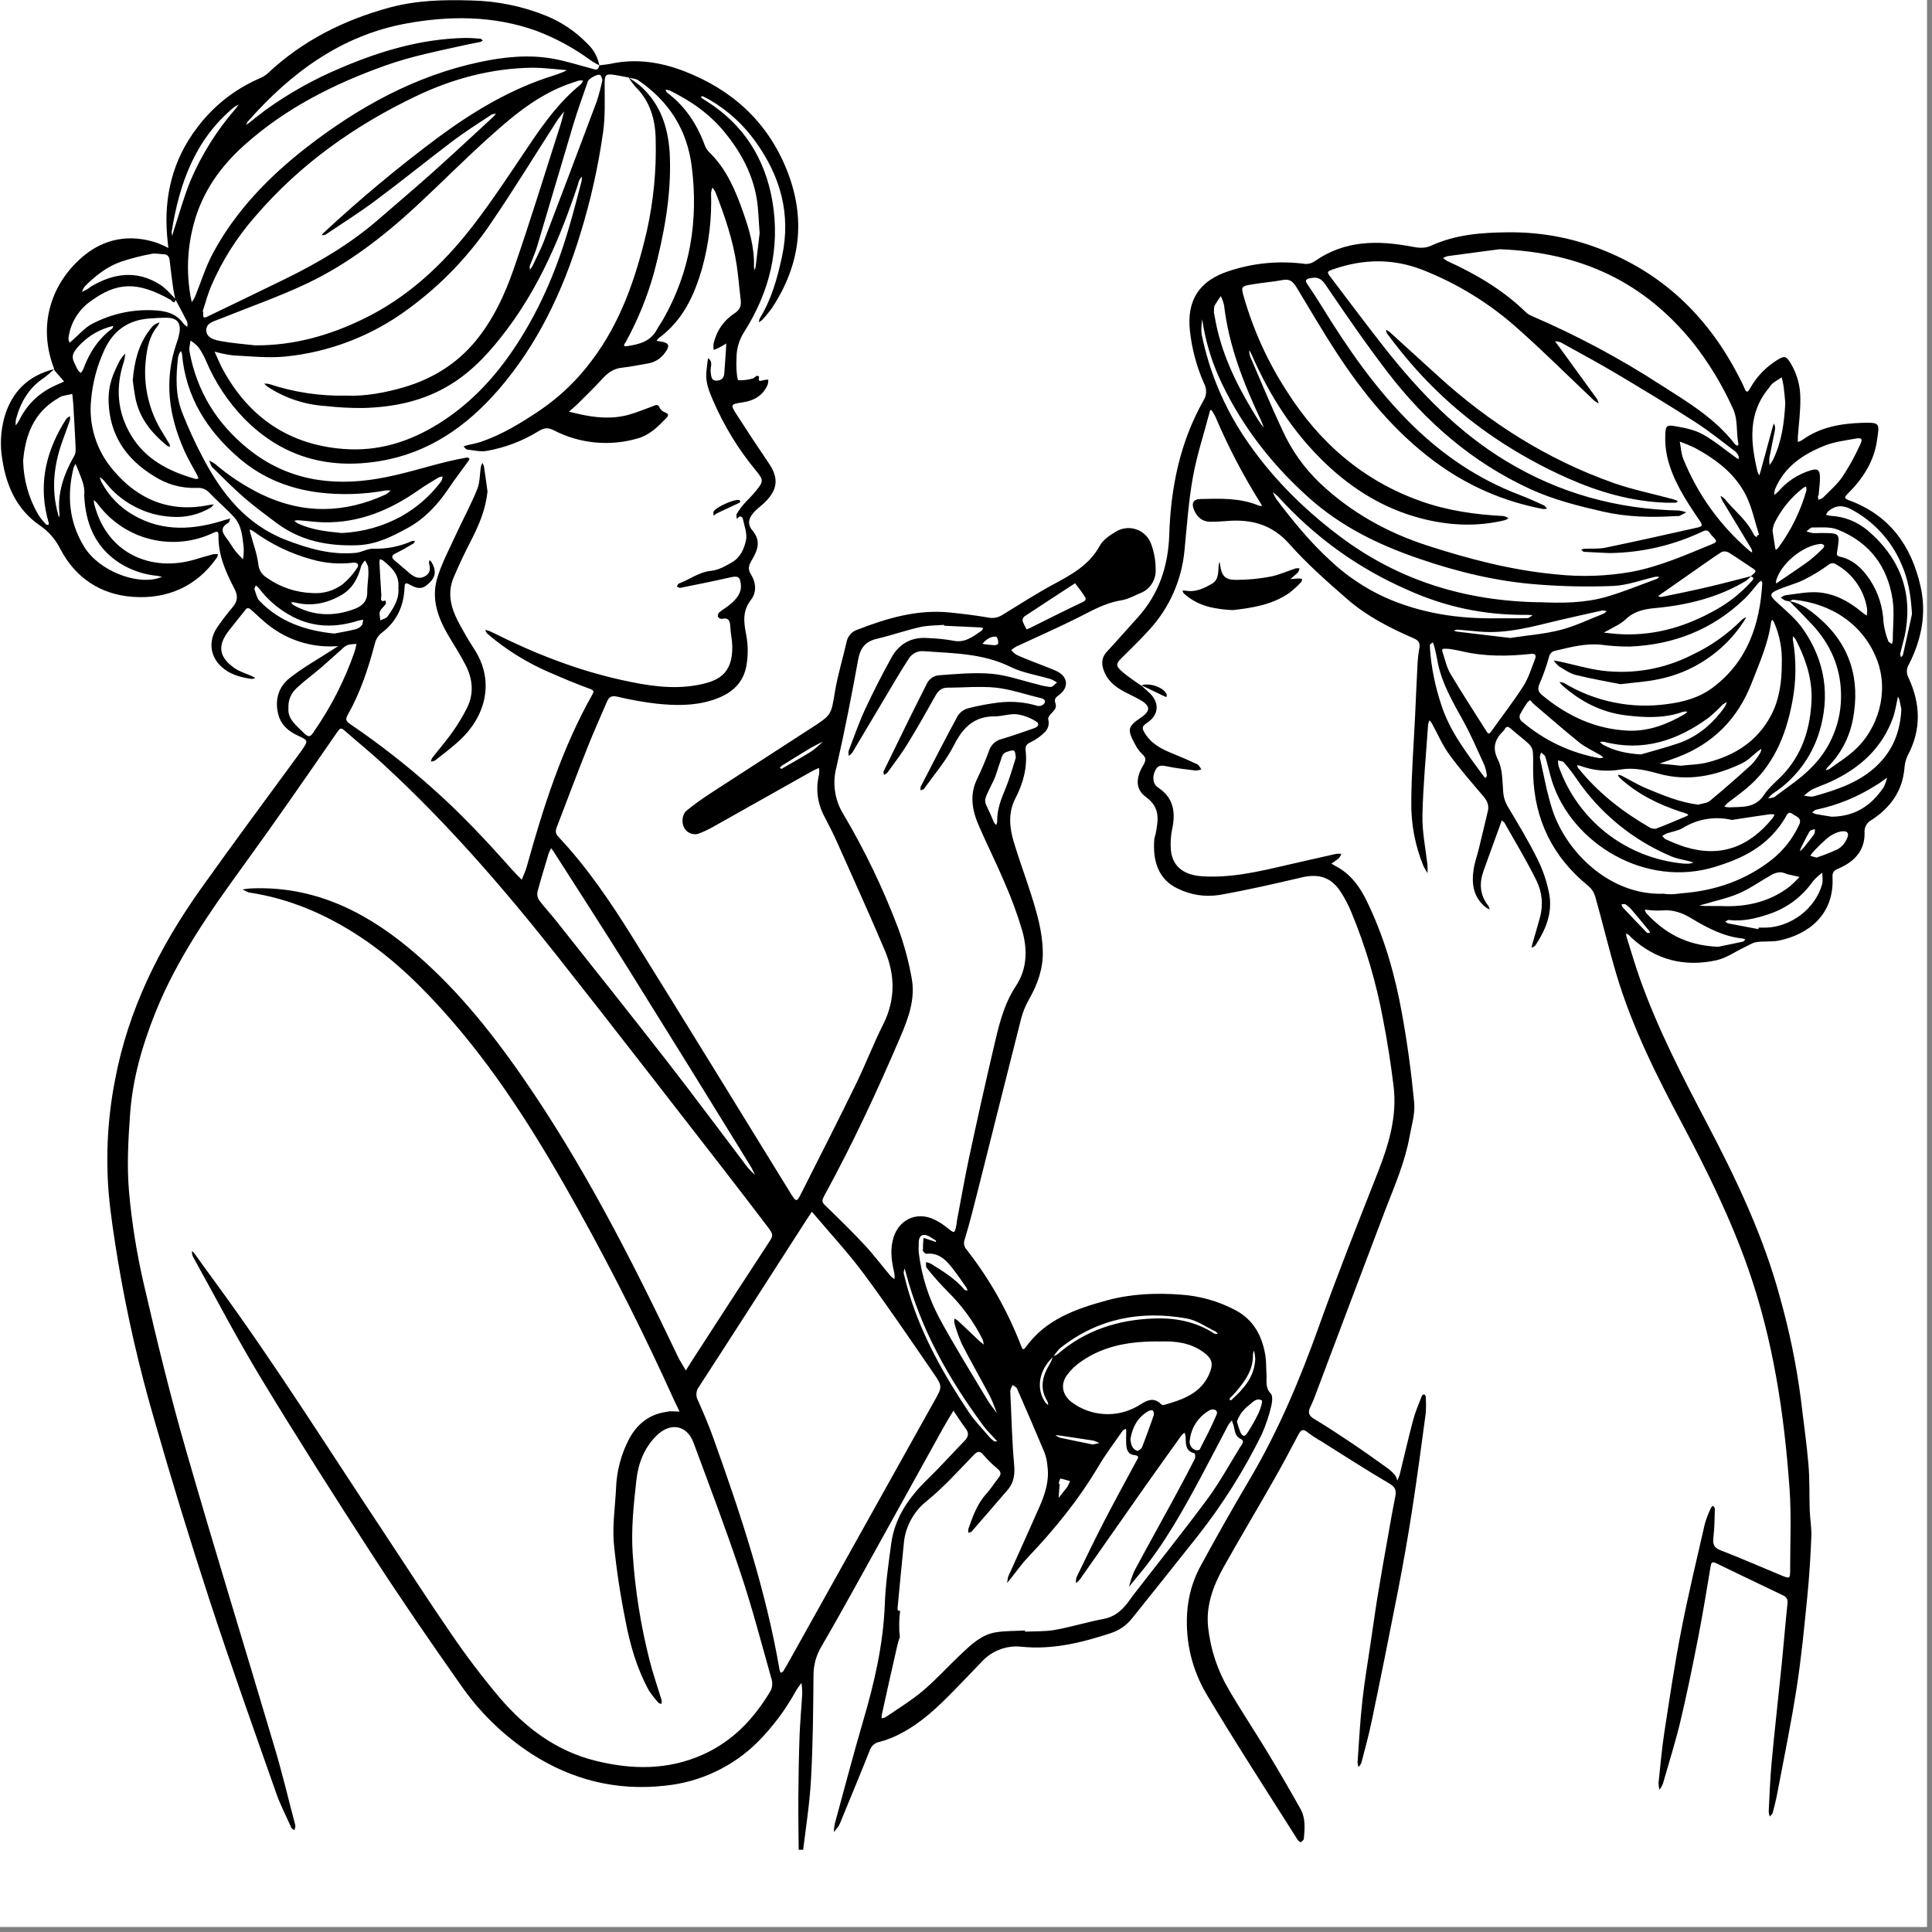
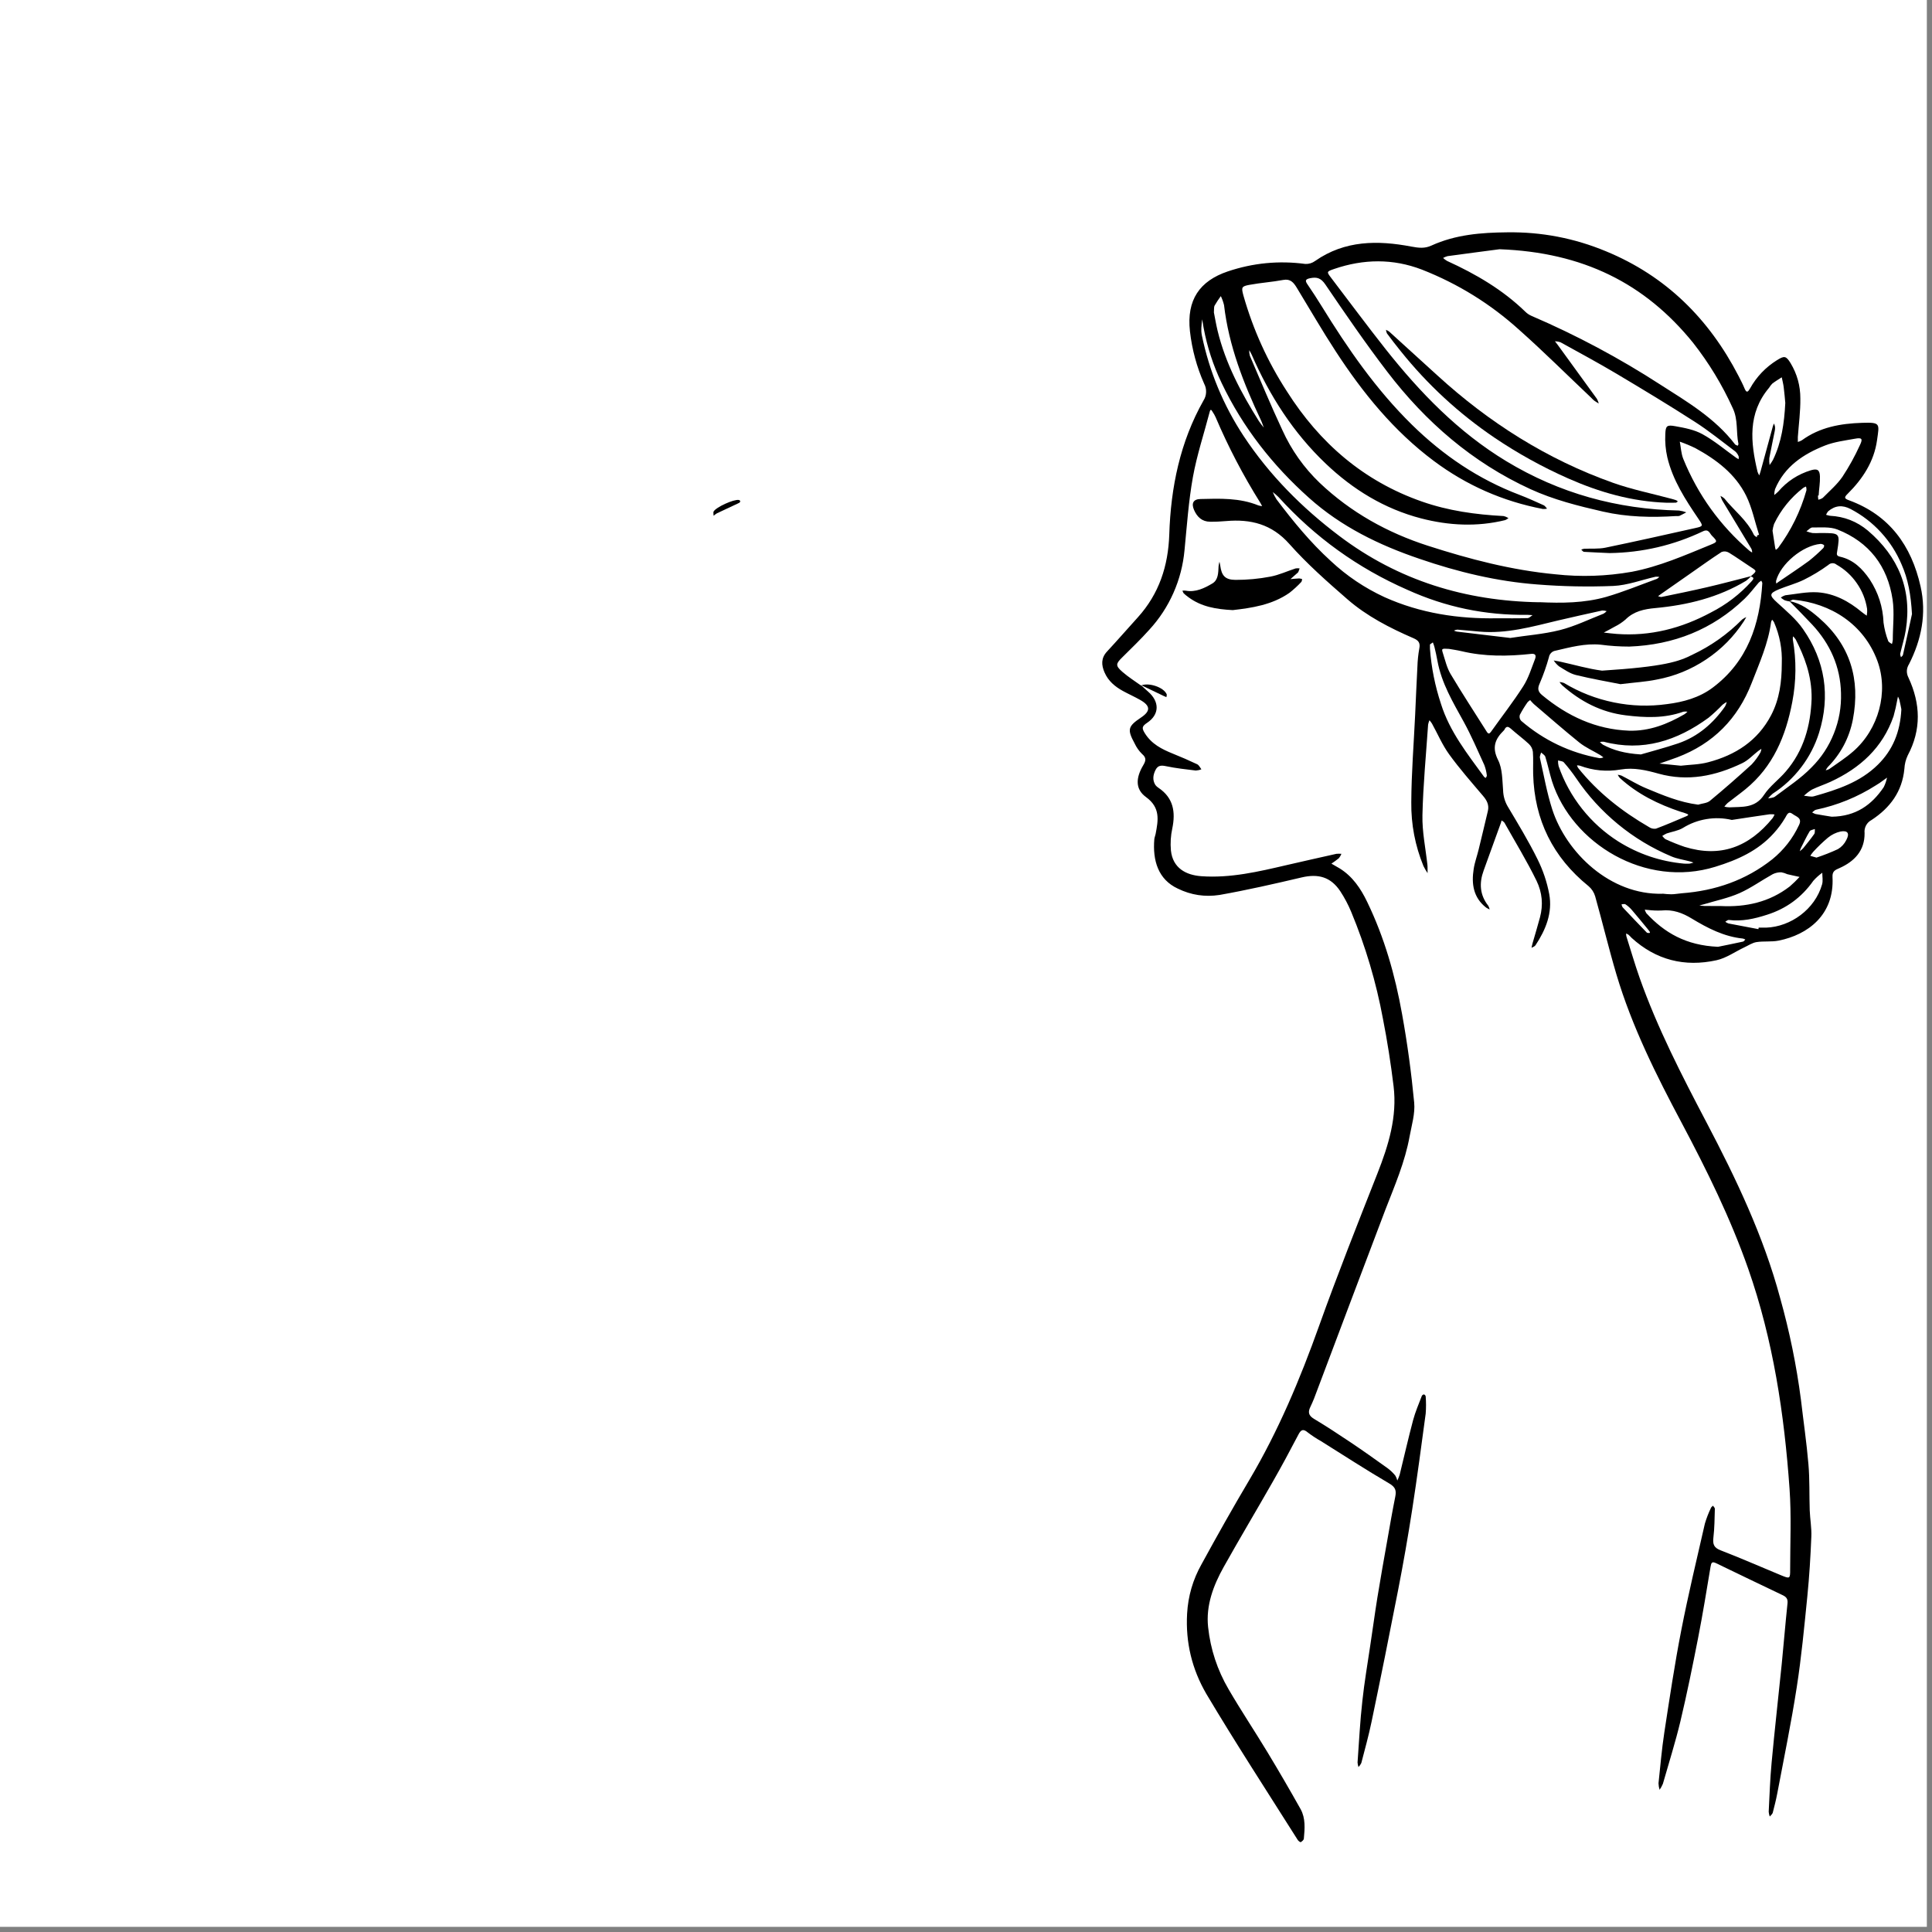
<svg xmlns="http://www.w3.org/2000/svg" width="250" zoomAndPan="magnify" viewBox="0 0 187.5 187.5" height="250" preserveAspectRatio="xMidYMid meet" version="1.0">
  <rect x="0" y="0" width="187.5" height="187.5" fill="#808080" stroke="none" />
  <defs>
    <clipPath id="d85ada4f19">
-       <path d="M 0 0 L 124 0 L 124 179.52 L 0 179.52 Z M 0 0 " clip-rule="nonzero" />
-     </clipPath>
+       </clipPath>
  </defs>
  <path fill="#ffffff" d="M 0 0 L 187 0 L 187 187 L 0 187 Z M 0 0 " fill-opacity="1" fill-rule="nonzero" />
-   <path fill="#ffffff" d="M 0 0 L 187 0 L 187 187 L 0 187 Z M 0 0 " fill-opacity="1" fill-rule="nonzero" />
  <g clip-path="url(#d85ada4f19)">
-     <path fill="#000000" d="M 123.332 135.254 C 122.75 134.652 122.961 133.977 122.91 133.312 C 122.871 132.723 122.898 132.125 122.805 131.551 C 122.488 129.66 121.68 128.098 119.895 127.148 C 118.223 126.27 116.445 125.766 114.562 125.641 C 112.18 125.465 109.793 125.562 107.465 126.191 C 104.438 127.008 101.512 128.027 99.559 130.727 C 99.316 131.066 99.234 130.969 99.109 130.645 C 97.812 127.266 96.051 124.148 93.824 121.293 C 93.695 121.16 93.609 121.004 93.574 120.82 C 93.539 120.637 93.555 120.457 93.625 120.285 C 94.125 118.641 94.539 116.965 94.961 115.297 C 96.34 109.828 97.703 104.352 99.094 98.883 C 99.27 98.219 99.523 97.59 99.863 96.992 C 100.695 95.535 101.246 94.016 101.203 92.285 C 101.152 90.398 100.645 88.621 100.082 86.852 C 99.543 85.152 98.918 83.473 98.398 81.754 C 97.969 80.34 97.824 78.883 98.531 77.508 C 99.297 76.023 99.727 74.488 99.535 72.809 C 99.488 72.41 99.633 72.215 100.02 72.031 C 100.547 71.777 101.016 71.445 101.426 71.027 C 101.75 70.672 101.848 70.258 101.727 69.793 C 101.672 69.504 102.199 69.133 102.418 68.77 C 102.488 68.605 102.492 68.434 102.434 68.266 C 102.312 67.898 102.379 67.738 102.742 67.477 C 103.809 66.699 103.645 65.602 102.445 65.086 C 101.719 64.773 100.973 64.504 100.238 64.211 C 99.695 63.996 99.145 63.785 98.621 63.531 C 98.434 63.406 98.273 63.258 98.137 63.082 C 98.293 62.957 98.457 62.848 98.633 62.746 C 100.633 61.812 102.656 60.93 104.629 59.938 C 105.98 59.258 107.277 58.504 108.812 58.262 C 109.445 58.164 110.043 57.828 110.648 57.574 C 111.117 57.395 111.492 57.098 111.77 56.676 C 112.047 56.254 112.176 55.789 112.156 55.285 C 112.16 54.387 112 53.516 111.672 52.676 C 111.539 52.359 111.344 52.086 111.09 51.855 C 110.84 51.625 110.547 51.461 110.223 51.359 C 109.895 51.254 109.562 51.227 109.223 51.27 C 108.883 51.312 108.57 51.426 108.277 51.609 C 107.695 51.953 107.047 52.391 106.738 52.957 C 105.738 54.797 104.07 55.727 102.328 56.66 C 100.586 57.594 98.934 58.672 97.262 59.688 C 96.836 59.953 96.375 60.035 95.887 59.93 C 94.672 59.719 93.43 59.566 92.195 59.445 C 89.043 59.117 86.113 59.988 83.227 61.105 C 82.957 61.188 82.73 61.332 82.539 61.543 C 82.352 61.75 82.227 61.992 82.168 62.266 C 81.809 63.875 81.309 65.461 81.039 67.086 C 80.66 69.359 80.723 69.367 78.828 70.594 C 75.52 72.734 72.211 74.875 68.906 77.02 C 68.129 77.527 67.367 78.074 66.645 78.66 C 66.18 79.035 66.117 79.875 66.422 80.371 C 66.578 80.641 66.801 80.816 67.098 80.91 C 67.395 81 67.68 80.977 67.957 80.844 C 68.473 80.637 68.969 80.395 69.445 80.113 C 72.613 78.336 75.773 76.555 78.934 74.773 C 79.117 74.684 79.301 74.602 79.492 74.531 C 79.516 74.734 79.516 74.941 79.492 75.145 C 79.145 76.59 79.324 77.965 80.023 79.273 C 80.418 80.043 80.824 80.809 81.176 81.598 C 82.754 85.133 84.355 88.66 85.867 92.227 C 86.879 94.617 86.918 97.02 85.711 99.422 C 84.762 101.305 84.012 103.281 83.086 105.18 C 81.355 108.719 79.574 112.234 77.793 115.746 C 77.309 116.719 77.277 116.688 76.691 115.746 C 71.602 107.477 66.512 99.191 61.375 90.941 C 59.234 87.504 56.957 84.145 54.172 81.191 C 53.781 80.777 53.977 80.434 54.117 80.062 C 55.086 77.543 56.027 75.02 57.027 72.512 C 57.613 71.031 58.273 69.586 58.895 68.121 C 59.078 67.684 59.316 67.484 59.848 67.598 C 61.117 67.902 62.398 68.133 63.695 68.289 C 65.477 68.477 67.273 68.516 69.027 67.98 C 70.723 67.465 72.066 66.523 72.422 64.695 C 72.613 63.672 72.613 62.645 72.422 61.621 C 72.18 60.391 72.035 59.309 72.875 58.223 C 73.441 57.492 73.387 56.566 72.895 55.773 C 72.574 55.266 72.633 54.934 72.93 54.418 C 73.461 53.5 73.941 52.559 73.02 51.48 C 72.465 50.832 72.668 50.195 73.328 49.551 C 73.648 49.238 74.02 48.973 74.332 48.648 C 75.508 47.434 75.559 46.34 74.594 44.93 C 73.543 43.387 72.516 41.832 71.508 40.258 C 70.859 39.25 70.879 39.227 72.098 39.047 C 73.199 38.879 74.051 38.379 74.504 37.328 C 74.547 37.172 74.57 37.008 74.566 36.844 C 74.414 36.848 74.266 36.863 74.113 36.891 C 73.824 36.969 73.527 37.102 73.68 36.578 C 73.68 36.559 73.508 36.441 73.457 36.469 C 73.301 36.539 73.18 36.711 73.023 36.742 C 72.578 36.867 72.121 36.922 71.656 36.902 C 71.559 36.902 71.504 36.242 71.477 35.883 C 71.457 35.5 71.457 35.121 71.477 34.738 C 71.484 33.82 71.734 32.977 72.227 32.203 C 74.695 28.32 75.727 24.086 74.965 19.551 C 74.266 15.426 72.172 12.082 68.559 9.812 C 68.418 9.719 68.266 9.633 68.125 9.535 C 68.082 9.492 68.047 9.441 68.02 9.387 C 68.082 9.371 68.156 9.324 68.203 9.344 C 68.422 9.445 68.637 9.555 68.844 9.672 C 70.637 10.711 72.133 12.078 73.336 13.762 C 75.742 17.117 76.785 20.789 75.891 24.914 C 75.438 27.012 74.871 29.059 73.73 30.906 C 73.688 31.02 73.66 31.141 73.652 31.266 C 73.77 31.207 73.875 31.133 73.969 31.047 C 74.301 30.695 74.609 30.32 74.895 29.93 C 77.707 25.684 78.254 21.188 76.336 16.438 C 74.445 11.766 71.004 8.68 66.371 6.898 C 64.125 6.035 61.766 5.668 59.359 6.172 C 58.969 6.254 58.562 6.285 58.164 6.34 C 58.004 5.512 57.613 4.809 56.996 4.23 C 55.871 3.07 54.566 2.184 53.078 1.562 C 50.727 0.605 48.277 0.098 45.738 0.047 C 43.07 -0.039 40.445 0.027 37.844 0.723 C 33.363 1.938 29.348 3.949 25.949 7.148 C 25.715 7.348 25.453 7.504 25.168 7.617 C 22.738 8.684 20.723 10.277 19.125 12.398 C 16.781 15.48 15.902 19.004 16.215 22.84 C 16.246 23.25 16.297 23.656 16.34 24.066 C 15.996 23.887 15.641 23.723 15.277 23.582 C 12.566 22.664 10.039 23.152 7.93 24.992 C 4.98 27.57 3.605 31.578 5.266 35.824 C 2.73 36.441 1.125 38.035 0.418 40.527 C 0.051 41.891 -0.012 43.266 0.234 44.656 C 0.633 47.207 1.645 49.449 3.828 50.969 C 4.695 51.555 5.367 52.316 5.84 53.25 C 7.309 56.086 9.762 57.691 12.855 57.922 C 16.164 58.164 19.031 56.98 21.031 54.145 C 21.094 54.031 21.133 53.91 21.16 53.785 C 21.008 53.762 20.855 53.762 20.703 53.785 C 20.105 53.941 19.512 54.121 18.922 54.297 C 14.801 55.531 10.398 53.844 9.141 48.902 C 9.117 48.781 9.102 48.66 9.094 48.535 C 9.18 48.594 9.258 48.66 9.336 48.73 C 9.469 48.887 9.594 49.055 9.723 49.215 C 10.039 49.609 10.391 49.973 10.77 50.309 C 11.148 50.645 11.551 50.945 11.98 51.215 C 12.41 51.48 12.859 51.711 13.324 51.906 C 13.793 52.098 14.273 52.25 14.766 52.363 C 15.258 52.477 15.758 52.547 16.262 52.578 C 16.77 52.609 17.273 52.594 17.773 52.539 C 18.277 52.488 18.773 52.391 19.258 52.254 C 19.746 52.117 20.219 51.941 20.676 51.723 C 21.125 51.52 21.211 51.566 21.203 52.02 C 21.18 53.883 21.914 55.539 22.746 57.121 C 23.125 57.848 23.047 58.332 22.605 58.891 C 22.047 59.547 21.523 60.234 21.035 60.949 C 20.238 62.215 20.387 63.586 21.355 64.574 C 22.199 65.434 23.297 65.734 24.434 65.891 C 24.555 65.879 24.672 65.852 24.785 65.801 C 24.664 65.738 24.543 65.672 24.43 65.613 C 23.871 65.359 23.25 65.184 22.754 64.836 C 21.211 63.746 21.082 62.633 22.246 61.16 C 22.805 60.457 23.355 59.75 23.922 59.059 C 24.039 59.008 24.148 59.016 24.254 59.082 C 24.91 59.641 25.516 60.27 26.211 60.785 C 27.098 61.453 28.07 61.957 29.129 62.289 C 30.191 62.625 31.273 62.77 32.387 62.727 L 32.82 62.707 C 32.68 62.797 32.535 62.887 32.395 62.98 C 30.953 63.918 29.434 64.758 28.094 65.82 C 27.008 66.688 26.641 67.969 27.02 69.379 C 27.301 70.398 28.023 70.984 28.945 71.41 C 29.938 71.863 29.914 71.895 29.301 72.793 C 29.16 72.992 29.016 73.184 28.875 73.383 C 25.723 77.684 22.551 81.957 19.465 86.297 C 15.473 91.922 12.438 97.988 11.156 104.852 C 10.453 108.469 10.254 112.109 10.547 115.777 C 10.738 117.965 11.086 120.148 11.441 122.336 C 12.305 127.492 13.465 132.582 14.922 137.605 C 16.625 143.562 18.438 149.484 20.363 155.371 C 22.414 161.637 24.637 167.848 26.82 174.066 C 27.219 175.203 27.789 176.277 28.273 177.379 C 28.32 177.477 28.457 177.539 28.551 177.621 C 28.605 177.508 28.645 177.391 28.668 177.266 C 28.66 177.125 28.633 176.992 28.586 176.863 C 27.945 174.434 27.375 172.004 26.648 169.594 C 23.812 160.02 20.863 150.508 18.109 140.941 C 16.555 135.57 15.23 130.137 13.973 124.691 C 13.277 121.707 12.793 118.688 12.52 115.637 C 12.305 113.137 12.445 110.582 12.629 108.07 C 12.875 104.672 13.812 101.434 15.078 98.277 C 17.195 92.984 20.441 88.383 23.766 83.809 C 26.816 79.609 29.766 75.336 32.719 71.062 C 33 70.66 33.094 70.594 33.445 70.906 C 34.719 72.027 36.039 73.09 37.285 74.25 C 43.469 79.945 48.949 86.289 54.152 92.875 C 59.52 99.672 64.816 106.527 70.125 113.359 C 71.59 115.25 73.043 117.145 74.488 119.047 C 75.113 119.879 75.066 119.891 74.516 120.73 C 72.129 124.383 69.75 128.039 67.383 131.703 C 67.102 132.133 66.836 132.57 66.562 133.004 C 66.293 132.535 65.988 132.082 65.758 131.594 C 61.297 122.23 56.59 113 50.66 104.457 C 47.469 99.859 43.965 95.539 39.629 91.965 C 35.152 88.273 30.176 85.922 24.203 86.23 C 23.98 86.242 23.758 86.293 23.535 86.324 L 24.129 86.613 C 24.16 86.621 24.195 86.625 24.23 86.625 C 28.105 87.215 31.621 88.73 34.895 90.879 C 38.312 93.129 41.18 95.98 43.844 99.051 C 48.723 104.684 52.582 111.008 56.188 117.504 C 59.547 123.559 62.652 129.746 65.5 136.062 C 65.645 136.375 65.805 136.684 65.953 136.992 C 65.637 136.992 65.324 136.965 65.012 136.961 C 64.91 136.973 64.809 136.992 64.707 137.016 C 63.039 137.246 61.871 138.156 61.07 139.617 C 60.273 141.137 59.844 142.754 59.785 144.473 C 59.699 146.234 59.43 148.008 59.57 149.746 C 59.816 152.254 60.191 154.738 60.688 157.207 C 61.133 159.586 61.797 161.914 62.973 164.055 C 63.254 164.488 63.57 164.895 63.926 165.27 C 63.977 165.332 64.105 165.332 64.199 165.363 C 64.223 165.25 64.227 165.141 64.215 165.027 C 63.828 163.742 63.383 162.473 63.051 161.176 C 62.176 157.734 61.621 154.238 61.398 150.691 C 61.246 148.363 61.5 145.992 61.758 143.664 C 61.934 142.047 62.508 140.508 63.734 139.312 C 65.07 138.008 66.668 138.293 67.309 140.02 C 68.867 144.227 70.461 148.422 71.879 152.676 C 73.004 156.035 73.895 159.473 74.859 162.887 C 74.988 163.281 74.973 163.672 74.809 164.055 C 73.207 166.758 71.141 168.977 68.207 170.285 C 64.797 171.812 61.309 171.754 57.785 170.879 C 53.98 169.934 51 167.684 48.5 164.77 C 46.848 162.812 45.301 160.777 43.859 158.664 C 41.621 155.422 39.496 152.109 37.316 148.82 C 31.918 140.703 26.746 132.434 20.98 124.562 C 20.254 123.59 19.562 122.598 18.852 121.621 C 18.785 121.543 18.711 121.473 18.629 121.41 C 18.629 121.52 18.637 121.633 18.652 121.742 C 18.676 121.844 18.715 121.938 18.766 122.027 C 20.945 125.961 23.027 129.957 25.359 133.801 C 28.859 139.574 32.48 145.273 36.156 150.938 C 38.906 155.18 41.77 159.352 44.68 163.48 C 46.535 166.168 48.824 168.402 51.551 170.191 C 55.52 172.75 59.855 173.832 64.57 173.297 C 66.27 173.121 67.887 172.672 69.43 171.941 C 70.973 171.211 72.348 170.242 73.559 169.039 C 75.027 167.551 76.266 165.887 77.27 164.055 C 77.422 163.793 77.613 163.57 77.785 163.324 C 77.832 163.648 77.855 163.973 77.859 164.297 C 77.781 165.711 77.645 167.125 77.594 168.539 C 77.523 170.512 77.496 172.488 77.48 174.461 C 77.469 176.266 77.496 178.066 77.516 179.867 C 77.516 179.973 77.605 180.082 77.656 180.188 C 77.734 180.094 77.875 180.004 77.898 179.902 C 78.188 177.5 78.574 175.105 78.707 172.695 C 78.895 169.336 78.922 165.969 78.949 162.605 C 78.949 161.582 79.211 160.633 79.738 159.758 C 80.871 157.816 81.965 155.852 83.059 153.883 C 85.895 148.77 88.73 143.656 91.562 138.535 C 91.871 137.984 92.207 137.445 92.531 136.902 C 92.918 137.469 93.277 138.055 93.695 138.602 C 94.074 139.086 93.992 139.445 93.582 139.863 C 92.395 141.078 91.266 142.348 90.051 143.527 C 88.242 145.281 86.836 147.25 86.492 149.809 C 86.23 151.75 85.941 153.723 85.871 155.688 C 85.723 159.59 84.852 163.336 83.758 167.055 C 82.789 170.363 81.918 173.695 81.012 177.012 C 80.961 177.27 80.934 177.535 80.922 177.801 C 81.098 177.605 81.258 177.402 81.406 177.188 C 81.52 176.977 81.617 176.754 81.695 176.527 C 82.598 174.32 83.516 172.125 84.395 169.91 C 84.461 169.684 84.586 169.492 84.766 169.336 C 84.941 169.18 85.148 169.082 85.379 169.043 C 86.117 168.848 86.82 168.566 87.488 168.195 C 89.48 167.156 91.07 165.609 92.625 164.023 C 93.523 163.105 94.406 162.176 95.293 161.258 C 95.781 160.727 96.363 160.336 97.039 160.082 C 97.719 159.828 98.414 159.738 99.133 159.816 C 102.129 160.117 104.949 159.43 107.754 158.512 C 108.633 158.23 109.355 157.723 109.922 156.992 C 112.016 154.367 114.125 151.75 116.203 149.113 C 118.637 146.031 120.719 142.727 122.453 139.203 C 122.844 138.32 123.152 137.406 123.375 136.465 C 123.465 136.07 123.543 135.469 123.332 135.254 Z M 99.406 59.832 C 100.984 58.781 102.578 57.754 104.164 56.715 C 104.223 56.68 104.328 56.602 104.332 56.605 C 104.625 56.992 104.938 57.371 105.199 57.785 C 105.32 57.98 105.547 58.207 105.09 58.422 C 103.379 59.227 101.699 60.086 100 60.926 C 99.91 60.969 99.816 61.008 99.633 61.086 C 99.48 60.828 99.352 60.562 99.246 60.285 C 99.223 60.105 99.273 59.957 99.406 59.832 Z M 78.77 72.906 C 77.926 73.441 77.051 73.918 76.188 74.422 L 75.852 74.621 L 75.672 74.52 C 75.738 74.438 75.809 74.363 75.891 74.301 C 76.797 73.738 77.699 73.172 78.613 72.625 C 79.016 72.383 79.441 72.191 79.855 71.973 C 79.52 72.312 79.156 72.625 78.77 72.906 Z M 64.973 8.773 C 67.043 9.781 68.91 11.074 70.363 12.883 C 71.914 14.785 73.055 16.898 73.449 19.344 C 73.609 20.332 73.621 21.34 73.723 22.629 C 73.617 23.516 73.48 24.684 73.34 25.848 C 73.316 25.977 73.281 26.105 73.238 26.23 C 73.203 26.117 73.184 25.996 73.172 25.875 C 73.234 23.977 72.688 22.188 72.066 20.438 C 71.34 18.391 70.473 16.383 68.871 14.812 C 68.668 14.617 68.512 14.391 68.41 14.129 C 67.66 12.074 66.512 10.316 64.746 8.992 C 64.668 8.934 64.637 8.805 64.582 8.707 C 64.715 8.715 64.848 8.738 64.973 8.773 Z M 61.961 7.805 C 64.902 9.824 66.68 12.559 67.133 16.156 C 67.789 21.359 67.004 26.281 64.426 30.875 C 64.207 31.27 63.938 31.637 63.727 32.027 C 63.102 33.168 61.984 33.422 60.859 33.594 C 60.324 33.676 60.668 33.312 60.746 33.164 C 61.914 31.031 62.82 28.797 63.473 26.457 C 64.426 22.816 65.133 19.133 65.016 15.34 C 64.93 12.621 64.215 10.16 62.094 8.297 C 61.754 8.027 61.402 7.773 61.035 7.543 C 61.348 7.621 61.711 7.629 61.961 7.801 Z M 58.246 7.281 C 58.375 7.371 58.402 7.605 58.465 7.766 C 58.32 8.453 58.141 9.133 57.93 9.801 C 56.215 14.371 54.492 18.938 52.75 23.496 C 52.441 24.297 52.023 25.066 51.664 25.844 C 51.594 25.961 51.516 26.07 51.422 26.172 C 51.402 26.043 51.402 25.914 51.422 25.785 C 51.664 25.137 51.961 24.508 52.148 23.844 C 53.336 19.891 54.484 15.93 55.672 11.98 C 56.09 10.598 56.594 9.238 57.059 7.871 C 57.176 7.609 58.031 7.141 58.246 7.281 Z M 19.68 30.191 C 19.922 29.438 20.148 28.602 20.473 27.812 C 21.543 25.309 22.98 23.039 24.777 20.996 C 29.102 15.949 34.402 12.191 40.355 9.344 C 43.945 7.625 47.715 6.621 51.699 6.57 C 52.699 6.57 53.699 6.707 54.695 6.781 C 54.801 6.781 54.902 6.805 55.004 6.816 C 54.898 6.879 54.789 6.93 54.676 6.98 C 54.359 7.105 54.039 7.234 53.707 7.336 C 49.582 8.617 45.934 10.812 42.473 13.371 C 38.617 16.246 34.93 19.324 31.406 22.598 C 31.34 22.668 31.277 22.742 31.223 22.824 C 31.344 22.809 31.492 22.824 31.582 22.777 C 33.215 21.68 34.879 20.629 36.453 19.457 C 39.004 17.555 41.477 15.551 44.016 13.629 C 45.199 12.738 46.461 11.953 47.695 11.129 C 47.836 11.07 47.984 11.043 48.141 11.039 C 48.055 11.145 47.965 11.246 47.867 11.344 C 45.906 13.148 43.961 14.965 41.98 16.738 C 40.254 18.281 38.484 19.773 36.738 21.289 C 34.004 23.664 30.922 25.484 27.68 27.07 C 25.176 28.301 22.66 29.5 20.148 30.715 C 19.488 31.047 19.84 30.457 19.68 30.191 Z M 21.355 30.945 C 24.199 29.797 27.109 28.789 29.871 27.473 C 33.859 25.566 37.332 22.859 40.562 19.855 C 42.816 17.758 44.988 15.57 47.273 13.504 C 49.504 11.484 51.793 9.523 54.625 8.367 C 55.137 8.16 55.66 7.988 56.184 7.82 C 56.32 7.801 56.457 7.801 56.594 7.82 C 56.531 7.961 56.449 8.086 56.352 8.199 C 54.359 9.809 52.871 11.844 51.457 13.934 C 49.617 16.66 47.82 19.43 45.812 22.02 C 42.941 25.703 39.566 28.863 35.297 30.938 C 31.969 32.559 28.496 33.543 24.746 33.516 C 23.656 33.387 22.566 33.312 21.477 33.113 C 20.855 32.996 20.02 32.82 20.02 32.043 C 20 31.336 20.785 31.176 21.355 30.945 Z M 22.629 34.492 C 24.324 34.578 26.023 34.762 27.691 34.602 C 29.852 34.387 31.941 33.887 33.965 33.102 C 35.988 32.32 37.875 31.281 39.617 29.988 C 42.809 27.652 45.508 24.844 47.711 21.559 C 49.895 18.352 51.918 15.047 54.012 11.789 C 54.23 11.453 54.5 11.145 54.742 10.816 C 54.641 11.211 54.555 11.605 54.434 11.988 C 52.918 16.703 51.469 21.457 49.848 26.125 C 48.977 28.633 47.844 31.059 46.117 33.145 C 44.293 35.328 41.965 36.758 39.254 37.566 C 37.312 38.141 35.355 38.469 33.676 38.395 C 31.086 38.457 28.559 38.078 26.094 37.262 C 25.945 37.234 25.793 37.227 25.637 37.238 C 25.73 37.336 25.832 37.426 25.941 37.512 C 27.645 38.629 29.512 39.262 31.543 39.402 C 32.742 39.535 33.945 39.602 35.152 39.598 C 38.195 39.531 41.109 38.934 43.75 37.301 C 45.973 35.93 47.66 34.027 49.211 31.961 C 52.379 27.738 54.406 22.957 56.062 17.992 C 56.121 17.824 56.141 17.652 56.211 17.504 C 56.281 17.375 56.359 17.25 56.453 17.133 C 56.469 17.27 56.469 17.402 56.453 17.539 C 56.059 19.035 55.68 20.531 55.238 22.016 C 53.984 26.355 52.207 30.465 49.633 34.195 C 47.723 36.961 45.434 39.332 42.57 41.117 C 39.707 42.902 36.672 43.832 33.332 43.57 C 28.023 43.16 24.145 40.488 21.609 35.824 C 21.316 35.281 21.086 34.699 20.824 34.125 C 21.414 34.293 22.02 34.418 22.629 34.492 Z M 46.625 3.758 C 46.105 3.719 45.59 3.672 45.07 3.684 C 40.898 3.781 36.98 4.93 33.172 6.551 C 30.547 7.641 28.078 9.016 25.77 10.676 C 25.242 11.066 24.738 11.484 24.219 11.891 C 24.113 11.973 23.992 12.039 23.879 12.113 C 23.922 12 23.977 11.898 24.043 11.801 C 28.223 7.059 33.133 3.426 39.449 2.277 C 43.656 1.512 47.91 1.508 52.031 2.984 C 53.953 3.707 55.734 4.676 57.383 5.898 C 57.633 6.062 57.891 6.207 58.16 6.34 C 58.062 6.957 57.672 6.715 57.32 6.625 C 56.156 6.32 55.004 5.949 53.824 5.727 C 51.375 5.258 48.926 5.516 46.516 6.031 C 40.25 7.375 34.789 10.402 29.77 14.289 C 26.102 17.145 22.895 20.434 20.676 24.555 C 19.949 25.906 19.496 27.41 18.91 28.84 C 18.824 29.008 18.727 29.172 18.613 29.324 C 18.57 29.141 18.527 28.957 18.492 28.766 C 18.074 26.379 18.184 24.012 18.82 21.672 C 19.641 18.633 21.383 16.172 23.699 14.098 C 27.703 10.504 32.391 8.148 37.398 6.359 C 40.039 5.418 42.777 4.902 45.492 4.293 C 45.863 4.211 46.238 4.152 46.605 4.074 C 46.691 4.043 46.773 4 46.848 3.945 C 46.781 3.879 46.711 3.762 46.637 3.758 Z M 22.676 10.434 C 22.832 10.324 22.992 10.23 23.164 10.148 C 23.062 10.285 22.973 10.426 22.863 10.555 C 21.059 12.629 19.609 14.93 18.52 17.453 C 17.848 19.07 17.391 20.773 16.84 22.438 C 16.785 22.598 16.758 22.766 16.715 22.922 L 16.656 22.523 C 17.402 17.793 18.934 13.555 22.676 10.434 Z M 8.203 27.824 C 9.227 26.777 10.371 25.883 11.75 25.395 C 12.727 25.074 13.723 24.816 14.73 24.633 C 15.082 24.555 15.461 24.668 15.832 24.668 C 16.277 24.668 16.426 24.91 16.469 25.309 C 16.57 26.23 16.691 27.152 16.82 28.07 C 16.867 28.379 16.938 28.684 17.004 28.988 C 16.52 28.504 16.074 27.965 15.512 27.609 C 13.25 26.188 11 26.512 8.805 27.824 C 8.691 27.895 8.594 28 8.473 28.066 C 8.309 28.16 8.129 28.238 7.957 28.328 C 8.016 28.145 8.098 27.98 8.203 27.824 Z M 8.676 29.32 C 11.391 27.293 13.363 27.324 16.527 29.078 C 16.688 29.168 16.918 29.602 17.039 29.098 C 17.418 29.805 17.805 30.512 18.168 31.23 C 18.203 31.391 18.207 31.555 18.18 31.715 C 18.047 31.637 17.922 31.539 17.816 31.422 C 17.109 30.402 16.027 30.156 14.906 30.113 C 12.797 30.016 10.809 30.457 8.934 31.434 C 8.223 31.805 7.672 32.473 7.047 33.008 L 6.75 33.266 C 6.688 33.125 6.648 32.98 6.641 32.824 C 6.73 32.129 6.949 31.473 7.301 30.867 C 7.656 30.258 8.113 29.742 8.676 29.32 Z M 10.957 31.645 L 10.992 31.645 C 10.957 31.723 10.949 31.832 10.887 31.887 C 9.527 32.898 8.645 34.273 8.07 35.859 C 8.004 35.984 7.922 36.098 7.828 36.199 C 7.711 36.102 7.613 35.992 7.527 35.863 C 7.027 34.781 6.66 34.562 7.879 33.336 C 8.754 32.484 9.781 31.918 10.965 31.637 Z M 1.512 41.293 C 1.504 41.09 1.516 40.887 1.551 40.688 C 1.996 39.035 2.801 37.629 4.273 36.668 C 4.613 36.414 4.938 36.137 5.242 35.84 C 5.25 35.871 5.266 35.906 5.281 35.938 C 5.594 36.301 5.906 36.664 6.219 37.027 C 5.824 37.207 5.426 37.371 5.039 37.566 C 3.605 38.297 2.539 39.387 1.84 40.836 C 1.746 41 1.637 41.152 1.512 41.293 Z M 5.777 49.93 C 5.773 50.027 5.75 50.125 5.707 50.219 C 5.68 50.094 5.656 49.977 5.621 49.84 C 4.98 47.527 5.215 45.258 5.984 43.02 C 6.242 42.273 6.531 41.535 6.785 40.789 C 6.809 40.656 6.809 40.52 6.785 40.387 C 6.664 40.477 6.504 40.539 6.43 40.656 C 4.562 43.57 3.738 46.691 4.566 50.141 C 4.613 50.34 4.684 50.539 4.73 50.738 C 4.734 50.805 4.73 50.871 4.711 50.938 C 4.625 50.938 4.504 50.938 4.469 50.891 C 4.18 50.594 3.922 50.273 3.699 49.922 C 2.773 48.309 2.289 46.57 2.246 44.711 C 2.445 42.375 3.195 40.047 5.656 38.641 C 5.77 38.559 5.895 38.496 6.023 38.445 C 6.352 38.359 6.684 38.305 7.016 38.234 C 7.047 38.562 7.09 38.891 7.109 39.219 C 7.188 40.52 7.266 41.82 7.324 43.117 C 7.336 43.48 7.391 43.91 7.227 44.199 C 6.211 45.977 5.543 47.832 5.777 49.922 Z M 11.609 54.645 C 12.738 55.352 13.965 55.766 15.289 55.887 C 15.438 55.914 15.582 55.953 15.727 55.996 C 15.605 56.035 15.484 56.066 15.352 56.109 C 13.285 56.762 9.629 55.445 8.16 53.051 C 6.691 50.652 6.48 48.074 7.141 45.387 C 7.188 45.258 7.254 45.137 7.332 45.023 C 7.391 45.156 7.457 45.285 7.504 45.418 C 7.812 46.277 8.285 47.098 8.172 48.07 C 8.297 50.793 9.219 53.094 11.609 54.645 Z M 23.586 54.277 C 23.32 54.02 23.066 53.75 22.832 53.469 C 22.539 53.086 22.312 52.648 22.016 52.273 C 21.566 51.707 21.32 51.199 22.152 50.75 C 22.262 50.691 22.281 50.469 22.344 50.324 C 22.188 50.367 22.031 50.402 21.879 50.449 C 18.859 51.422 15.863 51.664 12.977 50.008 C 11.617 49.23 10.574 48.152 9.84 46.773 C 9.773 46.621 9.719 46.461 9.68 46.301 C 9.832 46.402 9.973 46.516 10.102 46.648 C 10.883 47.684 11.844 48.512 12.988 49.125 C 14.129 49.738 15.352 50.082 16.645 50.156 C 18.02 50.254 19.297 49.949 20.48 49.246 C 20.586 49.16 20.672 49.062 20.742 48.949 C 20.613 48.965 20.488 48.973 20.359 49 C 16.555 49.789 13.453 48.543 11.016 45.66 C 10.188 44.707 9.586 43.629 9.207 42.422 C 8.832 41.219 8.711 39.988 8.848 38.734 C 9 37.07 9.43 35.48 10.129 33.965 C 10.984 32.098 12.414 31.078 14.449 30.914 C 15.02 30.867 15.59 30.836 16.148 30.836 C 17.117 30.836 17.543 31.266 17.43 32.191 C 17.363 32.602 17.258 33 17.109 33.387 C 15.898 36.957 16.395 40.402 17.898 43.758 C 18.262 44.574 18.73 45.344 19.152 46.137 C 19.195 46.23 19.23 46.324 19.262 46.422 C 19.172 46.445 19.07 46.508 18.988 46.484 C 16.43 45.758 14.141 44.617 12.715 42.234 C 11.367 39.973 11.195 37.562 12.031 35.07 C 12.094 34.816 12.137 34.562 12.16 34.305 C 11.969 34.5 11.801 34.711 11.652 34.941 C 10.961 36.301 10.504 37.289 10.539 38.988 C 10.645 42.242 12.25 44.574 14.977 46.227 C 16.234 47.027 17.609 47.402 19.098 47.352 C 19.609 47.312 20.031 47.488 20.367 47.875 C 21.133 48.672 21.988 49.383 22.727 50.199 C 23.465 51.02 23.52 52.082 23.648 53.113 C 23.668 53.504 23.648 53.891 23.586 54.277 Z M 24.227 51.387 C 24.348 51.426 24.461 51.48 24.566 51.543 C 26.309 52.816 28.219 53.738 30.297 54.305 C 31.594 54.668 32.91 54.77 34.25 54.613 C 34.766 54.547 34.852 54.855 34.66 55.121 C 34.27 55.723 33.797 56.254 33.242 56.711 C 32.371 57.344 31.395 57.625 30.32 57.559 C 28.695 57.496 27.219 57 25.887 56.066 C 25.395 55.754 25.121 55.309 25.066 54.727 C 24.938 53.719 24.566 52.742 24.301 51.75 C 24.27 51.629 24.246 51.508 24.219 51.387 Z M 35.07 54.906 C 35.16 54.719 35.273 54.547 35.418 54.395 C 35.551 54.582 35.656 54.789 35.727 55.008 C 35.758 55.32 35.766 55.633 35.742 55.945 C 35.707 56.457 35.637 56.973 35.641 57.488 C 35.641 58.352 35.156 58.809 34.43 59.09 C 32.387 59.867 30.398 59.793 28.473 58.719 C 28.383 58.641 28.301 58.555 28.23 58.453 C 28.367 58.445 28.5 58.453 28.633 58.473 C 30.254 58.879 31.746 58.559 33.172 57.727 C 34.25 57.086 34.75 56.078 35.062 54.906 Z M 32.449 61.488 C 29.59 61.199 27.141 60.328 25.199 58.332 C 24.926 58.051 24.836 57.586 24.699 57.191 C 24.664 57.09 24.781 56.945 24.828 56.812 C 24.934 56.891 25.027 56.977 25.117 57.074 C 26.004 58.246 27.098 59.172 28.402 59.852 C 30.496 60.934 32.617 60.918 34.797 60.227 C 34.945 60.191 35.098 60.164 35.246 60.145 C 35.207 60.328 35.219 60.562 35.109 60.691 C 34.953 60.875 34.754 61 34.52 61.066 C 33.777 61.25 33.039 61.375 32.438 61.488 Z M 30.465 71.012 C 30.145 71.477 29.996 71.633 29.496 71.141 C 28.75 70.402 27.906 69.773 27.992 68.75 C 27.953 67.945 28.234 67.273 28.836 66.734 C 29.562 66.055 30.379 65.461 31.141 64.809 C 31.797 64.246 32.426 63.656 33.082 63.086 C 33.266 62.887 33.477 62.723 33.719 62.598 C 34.008 62.531 34.301 62.496 34.598 62.5 C 34.531 62.758 34.488 63.027 34.402 63.277 C 33.441 66.039 32.125 68.613 30.457 71.012 Z M 50.645 85.387 C 50.34 85.07 50.02 84.766 49.73 84.441 C 47.293 81.691 44.797 79.012 42.043 76.566 C 39.488 74.285 36.793 72.18 33.957 70.254 C 33.555 69.977 33.512 69.793 33.762 69.352 C 34.973 67.207 35.742 64.875 36.371 62.5 C 36.461 62.094 36.66 61.754 36.965 61.477 C 38.477 60.367 39.184 58.871 39.258 57.043 C 39.277 56.637 39.309 56.484 39.773 56.742 C 40.676 57.25 41.117 57.152 41.77 56.465 C 42.289 55.922 42.332 55.344 41.898 54.578 C 41.84 54.496 41.77 54.418 41.691 54.352 C 41.672 54.469 41.609 54.594 41.641 54.707 C 41.797 55.227 41.738 55.664 41.219 55.941 C 40.699 56.223 40.223 56.027 39.801 55.672 L 38.328 54.418 C 37.98 54.125 37.945 53.906 38.422 53.688 C 39.008 53.41 39.57 53.07 40.133 52.742 C 40.203 52.703 40.227 52.578 40.273 52.5 C 40.184 52.48 40.094 52.48 40.004 52.5 C 38.789 53.043 37.52 53.293 36.188 53.25 C 35.637 53.25 35.082 53.605 34.52 53.656 C 32.164 53.879 29.961 53.25 27.781 52.414 C 23.922 50.93 21.547 47.953 19.707 44.449 C 18.945 43.016 18.27 41.543 17.68 40.035 C 17.012 38.336 17.07 36.512 17.277 34.715 C 17.297 34.578 17.336 34.445 17.391 34.32 C 17.438 34.23 17.496 34.148 17.562 34.074 C 17.609 34.152 17.641 34.234 17.66 34.32 C 18.023 38.574 20.145 41.875 23.316 44.559 C 25.5 46.402 28.055 47.422 30.91 47.793 C 33.082 48.055 35.246 47.992 37.398 47.605 C 37.57 47.586 37.742 47.586 37.91 47.605 C 37.777 47.746 37.629 47.871 37.465 47.973 C 33.441 49.836 29.422 49.914 25.391 47.984 C 23.766 47.191 22.266 46.211 20.891 45.039 C 20.707 44.906 20.512 44.793 20.305 44.699 C 20.41 44.941 20.461 45.215 20.633 45.379 C 21.66 46.395 22.688 47.422 23.781 48.371 C 24.754 49.207 25.781 49.961 26.801 50.73 C 29.141 52.484 31.77 53.016 34.684 52.914 C 36.559 52.844 38.055 52.059 39.57 51.238 C 41.164 50.367 42.414 49.051 43.449 47.535 C 44.098 46.562 44.809 45.641 45.492 44.691 C 45.527 44.641 45.582 44.535 45.57 44.527 C 45.5 44.469 45.406 44.387 45.328 44.398 C 44.688 44.52 44.043 44.641 43.41 44.797 C 41.172 45.352 38.965 46.066 36.699 46.449 C 32.133 47.23 27.82 46.578 24.094 43.57 C 21.051 41.117 19.098 37.988 18.391 34.102 C 18.328 33.77 18.453 33.402 18.488 33.051 C 18.773 33.23 19.027 33.441 19.254 33.688 C 19.551 34.109 19.797 34.559 20 35.035 C 20.887 37.125 22.121 38.984 23.695 40.617 C 27.363 44.348 31.805 45.586 36.867 44.746 C 41.582 43.969 45.281 41.391 48.355 37.848 C 52.164 33.453 54.609 28.293 56.305 22.75 C 57.316 19.492 58.059 16.172 58.535 12.793 C 58.746 11.262 58.68 9.688 58.68 8.137 C 58.68 7.285 58.773 7.137 59.609 7.266 C 60.078 7.336 60.543 7.438 61.012 7.523 C 61.203 7.84 61.422 8.133 61.664 8.414 C 63.086 9.812 63.602 11.582 63.633 13.512 C 63.715 16.566 63.418 19.586 62.742 22.566 C 61.691 27 60.238 31.277 57.453 34.961 C 56.039 36.871 54.348 38.496 52.379 39.836 C 50.562 41.051 48.719 42.188 46.637 42.891 C 46.223 43.031 45.777 43.102 45.348 43.207 C 45.227 43.238 45.105 43.281 44.988 43.32 C 45.102 43.43 45.207 43.613 45.332 43.629 C 45.977 43.703 46.645 43.871 47.27 43.754 C 49.055 43.434 50.719 42.797 52.262 41.848 C 52.781 41.535 53.152 41.461 53.719 41.746 C 54.973 42.398 56.301 42.793 57.707 42.934 C 59.113 43.074 60.496 42.949 61.852 42.559 C 63.062 42.223 63.848 41.41 64.66 40.574 C 64.859 40.371 64.941 40.188 64.574 40.035 C 64.344 39.961 64.168 39.82 64.039 39.613 C 63.855 39.129 63.586 39.336 63.312 39.441 C 62.535 39.723 61.77 40.043 60.977 40.262 C 59.371 40.695 57.762 40.543 56.16 40.176 L 55.215 39.953 C 55.457 39.734 55.73 39.523 55.969 39.289 C 56.801 38.457 57.652 37.645 58.445 36.777 C 58.977 36.188 59.543 35.77 60.363 35.684 C 61.18 35.602 61.992 35.418 62.805 35.289 C 63.523 35.18 64.102 34.832 64.531 34.242 C 65.062 33.543 64.93 33.25 64.066 33.137 C 63.949 33.121 63.824 33.094 63.723 33.074 C 63.77 32.984 63.832 32.902 63.902 32.832 C 66.254 31.129 67.387 28.672 68.148 26.004 C 68.805 23.617 69.09 21.191 69.008 18.719 C 69.031 18.543 69.074 18.371 69.141 18.203 C 69.246 18.332 69.34 18.469 69.418 18.613 C 70.336 20.93 71.129 23.285 71.5 25.754 C 71.66 26.848 71.742 27.941 71.879 29.047 C 71.938 29.582 71.898 29.996 71.348 30.363 C 70.25 31.078 69.551 32.074 69.25 33.352 C 69.227 33.555 69.23 33.758 69.262 33.961 C 69.449 33.883 69.641 33.812 69.82 33.719 C 70.043 33.602 70.262 33.477 70.48 33.336 C 70.469 33.582 70.465 33.824 70.445 34.066 C 70.395 34.793 70.34 35.523 70.293 36.234 C 70.262 36.77 69.891 36.961 69.457 36.938 C 69.02 36.91 69.035 36.5 68.973 36.152 C 68.887 35.684 69.277 35.121 68.711 34.754 C 68.652 35.219 68.586 35.684 68.547 36.148 C 68.469 37.121 68.824 37.984 69.191 38.844 C 70.254 41.309 71.637 43.574 73.34 45.641 C 74.121 46.594 74.125 46.707 73.34 47.668 C 72.977 48.125 72.539 48.52 72.156 48.961 C 71.906 49.246 71.688 49.551 71.5 49.879 C 71.43 50.004 71.5 50.207 71.512 50.363 C 71.613 50.281 71.707 50.156 71.816 50.121 C 71.941 50.133 72.027 50.191 72.082 50.305 C 72.223 51.004 72.535 51.762 72.402 52.406 C 72.242 53.203 71.875 54.066 71.109 54.527 C 70.465 54.914 69.75 55.32 69.031 55.395 C 67.832 55.512 66.934 56.246 65.879 56.633 C 65.793 56.664 65.75 56.82 65.684 56.922 C 65.797 56.965 65.926 57.074 66.02 57.051 C 67.637 56.727 69.254 56.406 70.867 56.035 C 71.629 55.863 71.836 55.969 71.902 56.766 C 71.973 57.562 71.469 58.121 70.918 58.609 C 70.586 58.902 70.191 59.121 69.836 59.406 C 69.711 59.516 69.652 59.656 69.664 59.82 C 69.742 59.973 69.863 60.051 70.031 60.066 C 70.84 59.879 70.848 60.395 70.883 60.949 C 70.914 61.508 71.055 62.105 71.066 62.688 C 71.133 65.527 69.555 66.129 67.699 66.48 C 65.203 66.949 62.75 66.527 60.316 65.992 C 56.023 65.039 51.949 63.457 48.023 61.488 C 47.836 61.398 47.652 61.309 47.461 61.23 C 47.336 61.191 47.211 61.156 47.086 61.133 C 47.133 61.266 47.199 61.387 47.289 61.496 C 49.113 63.059 51.133 64.312 53.336 65.262 C 54.637 65.824 55.941 66.379 57.27 66.859 C 57.688 67.008 57.633 67.145 57.48 67.418 C 54.523 72.664 52.723 78.355 51.117 84.125 C 50.992 84.562 50.793 84.969 50.633 85.387 Z M 37.605 59.84 C 37.469 60.027 37.152 60.082 36.914 60.211 C 36.891 59.918 36.781 59.598 36.871 59.348 C 36.957 59.094 37.258 58.883 37.434 58.617 C 37.484 58.547 37.434 58.398 37.414 58.281 C 36.797 58.488 37.023 58.004 37.008 57.762 C 36.938 56.699 36.883 55.637 36.824 54.574 C 36.828 54.473 36.84 54.375 36.859 54.277 C 36.961 54.293 37.055 54.324 37.145 54.371 C 37.977 55.055 38.793 55.754 38.66 57.043 C 38.77 58.121 38.203 58.996 37.605 59.84 Z M 40.648 47.547 C 41.266 47.113 41.922 46.73 42.57 46.336 C 42.695 46.285 42.824 46.254 42.957 46.246 C 42.941 46.402 42.902 46.551 42.836 46.691 C 41.766 48.121 40.449 49.273 38.891 50.141 C 37.109 51.102 35.207 51.629 33.184 51.73 C 31.695 51.59 30.227 51.422 28.863 50.781 C 28.754 50.711 28.652 50.633 28.562 50.539 C 28.688 50.508 28.816 50.488 28.945 50.488 C 29.77 50.551 30.594 50.672 31.418 50.691 C 34.871 50.762 37.887 49.492 40.648 47.547 Z M 72.57 113.316 C 69.957 109.875 67.387 106.406 64.734 102.996 C 61.168 98.41 57.539 93.867 53.93 89.312 C 53.414 88.664 52.84 88.055 52.344 87.391 C 52.168 87.145 52.105 86.875 52.156 86.574 C 52.488 85.312 52.883 84.059 53.254 82.801 C 53.32 82.633 53.402 82.473 53.496 82.316 C 53.617 82.488 53.699 82.598 53.77 82.711 C 56.195 86.504 58.637 90.281 61.02 94.094 C 64.973 100.43 68.906 106.777 72.82 113.141 C 72.996 113.426 73.129 113.734 73.281 114.035 C 73.027 113.809 72.793 113.57 72.57 113.316 Z M 119.352 135.707 C 119.512 135.527 119.699 135.367 119.852 135.188 C 120.777 134.102 121.641 132.988 121.598 131.449 C 121.609 131.32 121.641 131.191 121.688 131.07 C 121.719 131.203 121.762 131.332 121.781 131.465 C 121.805 131.637 121.82 131.809 121.824 131.879 C 121.738 133.684 120.668 134.793 119.516 135.863 C 119.48 135.895 119.41 135.883 119.359 135.891 C 119.348 135.828 119.328 135.738 119.344 135.707 Z M 102.93 130.805 C 106.566 127.945 110.727 127.16 115.188 127.961 C 116.16 128.137 117.059 128.789 117.984 129.23 C 118.07 129.273 118.121 129.383 118.191 129.461 C 118.07 129.461 117.926 129.477 117.836 129.418 C 116.031 128.238 113.988 127.871 111.91 127.961 C 108.465 128.098 105.297 129.109 102.637 131.426 C 102.523 131.508 102.402 131.57 102.27 131.613 C 102.453 131.316 102.672 131.047 102.922 130.805 Z M 110.406 136.469 C 109.914 136.75 109.391 136.957 108.836 137.09 C 108.285 137.219 107.723 137.266 107.156 137.234 C 106.586 137.199 106.035 137.086 105.504 136.891 C 104.969 136.699 104.473 136.43 104.016 136.09 C 103.109 135.391 102.883 134.391 103.547 133.457 C 103.938 132.926 104.406 132.48 104.957 132.113 C 107.203 130.555 109.766 130.156 112.602 130.188 C 113.969 130.148 115.465 130.266 116.773 131.215 C 117.609 131.82 117.781 132.293 117.395 133.25 C 116.594 135.219 114.82 135.82 113 136.34 C 112.898 136.375 112.801 136.359 112.711 136.301 C 111.875 135.43 111.113 136.043 110.406 136.469 Z M 111.969 137.355 C 111.613 138.383 111.242 139.41 110.848 140.426 C 110.777 140.598 110.5 140.824 110.359 140.801 C 110.133 140.719 109.965 140.566 109.859 140.348 C 109.773 140.129 109.723 139.898 109.707 139.664 C 109.902 138.496 110.406 137.559 111.43 136.957 C 111.555 136.883 111.809 136.82 111.871 136.887 C 111.98 137.027 112.012 137.184 111.969 137.355 Z M 102.832 143.996 L 102.742 143.973 C 102.781 143.809 102.836 143.645 102.902 143.488 C 103.223 143.559 103.539 143.645 103.852 143.746 C 103.773 143.918 103.699 144.09 103.609 144.258 C 103.574 144.32 103.535 144.375 103.488 144.426 C 103.246 144.742 102.988 145.059 102.738 145.375 C 102.766 145.02 102.793 144.648 102.816 144.301 C 102.844 144.199 102.832 144.098 102.832 143.996 Z M 102.875 139.531 C 102.715 139.473 102.566 139.391 102.43 139.289 C 102.574 139.289 102.723 139.289 102.867 139.32 C 103.945 139.477 105.023 139.637 106.098 139.805 C 106.305 139.863 106.5 139.945 106.688 140.051 L 106.055 140.188 C 105.012 139.973 103.941 139.762 102.875 139.531 Z M 115.48 139.691 C 115.555 139.102 115.758 138.562 116.086 138.07 C 116.414 137.578 116.836 137.184 117.348 136.891 C 117.777 136.625 118.242 136.875 118.074 137.277 C 117.59 138.438 117 139.551 116.426 140.676 C 116.391 140.75 116.113 140.77 115.992 140.715 C 115.785 140.637 115.637 140.5 115.539 140.301 C 115.441 140.105 115.422 139.902 115.484 139.691 Z M 102.176 131.703 C 102.102 131.922 102.008 132.137 101.898 132.34 C 101.172 133.523 100.848 134.723 101.656 136.008 C 101.703 136.121 101.73 136.242 101.73 136.367 C 101.633 136.297 101.539 136.215 101.461 136.121 C 100.523 134.77 100.816 132.996 102.18 131.703 Z M 93.809 124.992 C 93.852 125.078 93.879 125.172 93.895 125.266 C 93.793 125.234 93.664 125.227 93.602 125.16 C 92.688 124.09 91.508 123.367 90.336 122.641 C 90.188 122.57 90.031 122.52 89.867 122.488 C 89.887 122.68 89.832 122.926 89.934 123.047 C 90.574 123.852 91.258 124.621 91.98 125.352 C 93.371 126.719 94.5 128.273 95.375 130.02 C 95.426 130.172 95.457 130.328 95.465 130.488 C 95.34 130.379 95.203 130.285 95.082 130.172 C 94.375 129.508 93.676 128.836 92.969 128.176 C 92.859 128.094 92.746 128.027 92.625 127.969 C 92.602 128.117 92.602 128.266 92.625 128.414 C 92.816 129.109 93.059 129.789 93.352 130.445 C 94.219 132.145 95.168 133.785 96.055 135.465 C 96.336 136 96.523 136.586 96.75 137.145 C 96.426 136.695 96.055 136.266 95.781 135.789 C 94.207 133.148 92.574 130.539 91.117 127.836 C 90.102 125.898 89.453 123.844 89.18 121.668 C 89.148 121.461 89.156 121.254 89.145 121.047 L 89.16 121.047 L 89.16 120.629 C 89.16 120.207 89.297 119.789 89.773 119.852 C 90.141 119.902 90.48 120.199 90.828 120.391 C 90.848 120.391 90.828 120.488 90.828 120.535 L 90.645 120.469 L 89.629 120.133 C 89.586 120.539 89.566 120.949 89.566 121.359 C 89.566 121.48 89.809 121.695 89.914 121.68 C 90.941 121.562 91.641 122.113 92.227 122.824 C 92.816 123.531 93.289 124.262 93.812 124.992 Z M 97.609 76.469 C 97.164 77.523 96.75 78.566 96.777 79.738 C 96.762 79.855 96.73 79.965 96.68 80.07 C 96.582 79.984 96.504 79.883 96.438 79.766 C 95.484 77.316 95.203 78.27 96.41 75.789 C 96.707 75.176 96.852 74.488 97.102 73.848 C 97.23 73.52 97.23 73.117 97.711 72.969 C 98.457 72.727 98.52 72.727 98.582 73.543 C 98.262 74.527 97.996 75.527 97.609 76.469 Z M 95.672 62.145 C 95.828 62.012 96.004 61.91 96.199 61.84 C 96.367 61.785 96.668 61.746 96.727 61.828 C 96.855 62.027 96.902 62.242 96.867 62.477 C 96.852 62.574 96.551 62.621 96.551 62.621 C 96.152 62.586 95.945 62.574 95.742 62.547 C 95.609 62.535 95.477 62.508 95.344 62.484 C 95.441 62.363 95.551 62.25 95.672 62.148 Z M 80.113 115.828 C 82.801 110.91 85.156 105.828 87.363 100.676 C 88.145 98.848 88.852 96.977 88.484 94.965 C 88.191 93.309 87.754 91.688 87.176 90.109 C 85.719 86.25 83.941 82.551 81.844 79.004 C 81.426 78.324 81.156 77.594 81.043 76.805 C 80.926 76.02 80.969 75.238 81.172 74.469 C 81.965 71.012 82.645 67.527 83.281 64.031 C 83.488 62.902 83.969 62.258 85.094 61.996 C 86.5 61.668 87.863 61.184 89.27 60.863 C 90.031 60.688 90.836 60.707 91.621 60.641 L 91.621 60.727 C 92.793 60.777 93.965 60.832 95.137 60.891 C 95.23 60.902 95.324 60.922 95.414 60.957 C 95.371 61.039 95.348 61.148 95.277 61.199 C 94.43 61.781 93.633 62.441 92.457 62.168 C 91.676 62.035 90.887 61.953 90.09 61.926 C 88.469 61.785 87.246 62.469 86.484 63.871 C 85.586 65.504 84.734 67.168 83.949 68.855 C 83.344 70.168 82.871 71.543 82.352 72.895 C 82.332 73.051 82.34 73.207 82.383 73.359 C 82.508 73.266 82.621 73.16 82.719 73.039 C 84.102 70.719 85.484 68.398 86.859 66.078 C 87.285 65.363 87.719 64.656 88.172 63.961 C 88.324 63.699 88.539 63.5 88.809 63.359 C 89.078 63.223 89.363 63.168 89.668 63.199 C 92.516 63.41 95.383 63.395 98.062 64.719 C 99.273 65.316 100.68 65.516 101.992 65.914 C 102.199 66 102.395 66.109 102.582 66.242 C 102.375 66.395 102.164 66.676 101.957 66.672 C 101.516 66.629 101.086 66.543 100.66 66.41 C 99.191 66.059 97.738 65.52 96.246 65.391 C 94.551 65.242 92.797 65.414 91.078 65.539 C 90.617 65.602 90.266 65.832 90.016 66.223 C 88.562 69.082 87.156 71.977 85.75 74.867 C 85.707 74.949 85.777 75.09 85.797 75.203 C 85.918 75.148 86.023 75.078 86.117 74.988 C 86.766 74.09 87.449 73.211 88.027 72.27 C 88.996 70.707 89.887 69.113 90.789 67.508 C 91.051 67.051 91.371 66.742 91.922 66.738 C 93.5 66.738 95.098 66.578 96.66 66.738 C 98.113 66.898 99.523 67.402 100.957 67.734 C 101.285 67.809 101.527 67.949 101.355 68.27 C 101.184 68.465 100.965 68.547 100.707 68.512 C 99.469 68.137 98.211 68.027 96.926 68.18 C 95.941 68.301 94.969 68.48 94.008 68.727 C 93.566 68.836 93.215 69.078 92.957 69.457 C 91.719 71.73 90.547 74.039 89.359 76.34 C 89.328 76.457 89.32 76.578 89.336 76.699 C 89.457 76.648 89.617 76.633 89.68 76.547 C 90.664 75.164 91.797 73.859 92.559 72.363 C 93.43 70.645 94.496 69.516 96.531 69.523 C 97.258 69.523 97.984 69.254 98.688 69.32 C 99.328 69.418 99.926 69.637 100.48 69.969 C 100.926 70.211 100.816 70.52 100.355 70.676 C 99.316 71.031 98.277 71.406 97.227 71.719 C 96.938 71.785 96.684 71.918 96.465 72.117 C 96.246 72.316 96.09 72.555 95.996 72.836 C 95.652 73.777 95.262 74.699 94.824 75.605 C 94.055 77.184 94.367 78.703 95.02 80.195 C 95.82 82.031 96.727 83.836 97.504 85.676 C 98.168 87.188 98.738 88.73 99.207 90.316 C 99.727 92.156 99.695 94.039 98.586 95.703 C 97.375 97.539 96.914 99.621 96.43 101.695 C 95.602 105.238 94.809 108.793 94.047 112.355 C 93.617 114.371 93.266 116.406 92.879 118.426 C 92.852 118.562 92.852 118.703 92.828 118.84 C 92.641 119.75 92.648 119.73 91.906 119.141 C 91.531 118.84 91.129 118.578 90.695 118.363 C 88.867 117.48 87.043 118.453 86.621 120.457 C 86.379 121.547 86.57 122.578 86.805 123.633 C 86.828 123.801 86.828 123.969 86.805 124.137 C 86.672 124.051 86.547 123.949 86.434 123.836 C 85.609 122.867 84.836 121.828 83.969 120.891 C 82.816 119.648 81.605 118.461 80.391 117.281 C 79.707 116.629 79.664 116.652 80.113 115.828 Z M 90.645 136.027 C 86.023 144.297 81.406 152.574 76.789 160.848 C 76.547 161.297 76.281 161.746 76.016 162.191 C 75.973 162.262 75.867 162.297 75.789 162.348 C 75.734 162.273 75.691 162.191 75.664 162.105 C 74.332 154.316 71.848 146.855 69.188 139.445 C 68.758 138.246 68.25 137.07 67.734 135.906 C 67.617 135.691 67.57 135.465 67.59 135.227 C 67.609 134.984 67.691 134.77 67.84 134.578 C 71.363 129.152 74.848 123.703 78.348 118.262 C 78.488 118.047 78.637 117.836 78.793 117.605 C 78.938 117.77 79.035 117.871 79.121 117.977 C 80.699 119.855 82.383 121.66 83.84 123.633 C 86.164 126.773 88.355 130.008 90.57 133.23 C 91.5 134.578 91.453 134.598 90.645 136.027 Z M 88.238 125.566 C 88.039 124.914 87.863 124.246 87.707 123.582 C 87.703 123.422 87.73 123.262 87.789 123.113 C 87.828 123.238 87.871 123.367 87.906 123.496 C 89.359 129.016 92.109 133.887 95.484 138.434 C 95.793 138.848 96.176 139.207 96.52 139.594 L 96.785 139.879 C 96.641 139.879 96.543 139.91 96.488 139.879 C 96.32 139.758 96.164 139.621 96.027 139.465 C 95.355 138.676 94.613 137.934 94.043 137.078 C 91.637 133.477 89.512 129.734 88.238 125.566 Z M 120.363 140.43 C 119.328 142.109 118.371 143.848 117.215 145.43 C 114.867 148.602 112.398 151.68 109.984 154.801 C 109.793 155.043 109.621 155.309 109.434 155.555 C 108.824 156.34 108.129 156.93 107.086 157.121 C 105.504 157.418 103.953 157.898 102.371 158.184 C 101.426 158.352 100.445 158.301 99.48 158.352 L 99.48 158.238 C 98.512 158.297 97.543 158.262 96.602 158.422 C 95.25 158.652 94.273 159.59 93.312 160.488 C 92.051 161.676 90.891 162.973 89.57 164.09 C 88.441 165.043 87.164 165.816 85.934 166.66 C 85.816 166.715 85.691 166.746 85.562 166.758 C 85.559 166.629 85.566 166.504 85.586 166.379 C 86.07 164.164 86.566 161.949 87.074 159.738 C 87.137 159.445 87.219 159.164 87.328 158.887 C 87.234 158.031 87.246 157.176 87.359 156.324 C 87.117 156.359 87.086 156.242 87.117 155.988 C 87.309 153.957 87.496 151.922 87.707 149.891 C 87.766 149.059 87.992 148.273 88.387 147.535 C 88.781 146.797 89.305 146.172 89.965 145.656 C 91.594 144.328 93.016 142.742 94.484 141.223 C 94.895 140.805 95.105 140.785 95.48 141.242 C 95.887 141.711 96.328 142.145 96.809 142.539 C 97.137 142.816 97.199 143.051 96.922 143.402 C 96.512 143.914 96.168 144.484 95.727 144.969 C 94.84 145.938 94.414 147.152 93.984 148.367 C 93.961 148.5 93.961 148.633 93.984 148.762 C 94.098 148.715 94.246 148.699 94.316 148.617 C 95.477 147.285 96.621 145.945 97.777 144.609 C 98.445 143.844 98.508 142.992 98.41 142 C 98.207 139.727 98.168 137.441 98.051 135.16 C 98.039 135.055 98.047 134.953 98.074 134.852 C 98.133 134.703 98.195 134.555 98.27 134.414 C 98.418 134.527 98.633 134.609 98.699 134.758 C 99.613 136.84 100.52 138.93 101.395 141.031 C 101.539 141.461 101.629 141.898 101.66 142.352 C 101.84 143.734 101.418 145.02 100.875 146.246 C 99.934 148.395 98.961 150.527 98 152.668 C 97.938 152.789 97.883 152.914 97.836 153.047 C 97.797 153.234 97.766 153.43 97.742 153.621 L 98.129 153.152 C 98.668 152.48 99.164 151.762 99.758 151.137 C 102.344 148.418 104.703 145.527 106.617 142.285 C 107.32 141.098 108.164 139.992 108.953 138.855 C 109.02 138.758 109.168 138.723 109.281 138.66 C 109.281 138.758 109.301 138.855 109.301 138.953 C 109.301 139.367 109.273 139.785 109.301 140.199 C 109.324 140.684 109.496 141.156 110.027 141.207 C 110.691 141.273 110.426 141.531 110.258 141.84 C 109.227 143.762 108.176 145.672 107.176 147.605 C 106.242 149.418 105.359 151.25 104.465 153.094 C 104.422 153.27 104.41 153.453 104.43 153.637 C 104.566 153.535 104.688 153.422 104.797 153.293 C 106.91 150.289 109.008 147.281 111.117 144.277 C 112.293 142.605 113.484 140.949 114.676 139.285 C 114.758 139.191 114.852 139.113 114.957 139.043 C 115.004 139.156 115.039 139.273 115.062 139.395 C 115.094 140.082 114.992 140.828 115.938 141.047 C 116.012 141.227 116.016 141.41 115.953 141.594 C 115.273 142.914 114.578 144.227 113.867 145.535 C 112.609 147.844 111.324 150.148 110.09 152.457 C 109.871 152.953 109.699 153.469 109.57 153.996 L 110.539 152.816 C 113.059 149.793 114.938 146.359 116.781 142.906 C 117.594 141.383 118.383 139.844 119.195 138.316 C 119.301 138.148 119.418 137.992 119.551 137.844 C 119.609 138.016 119.672 138.184 119.723 138.359 C 119.859 138.844 119.828 139.375 120.422 139.656 C 120.848 139.852 120.508 140.199 120.363 140.43 Z M 122.137 137.156 C 121.82 137.805 121.469 138.43 121.078 139.035 C 120.805 139.473 120.594 139.449 120.371 138.977 C 120.242 138.641 120.129 138.301 120.039 137.953 C 120.129 137.711 120.242 137.477 120.383 137.254 C 120.594 136.941 120.852 136.664 121.148 136.426 C 121.539 136.141 121.914 135.594 122.457 135.914 C 122.562 135.98 122.324 136.758 122.137 137.156 Z M 122.137 137.156 " fill-opacity="1" fill-rule="nonzero" />
-   </g>
+     </g>
  <path fill="#000000" d="M 110.73 66.492 C 110.961 66.699 111.18 66.914 111.414 67.113 C 112.543 68.086 112.547 69.332 111.328 70.148 C 110.812 70.492 110.801 70.672 111.109 71.164 C 111.758 72.207 112.75 72.707 113.824 73.141 C 114.621 73.461 115.414 73.805 116.188 74.172 C 116.363 74.258 116.461 74.488 116.594 74.66 C 116.422 74.73 116.238 74.77 116.051 74.781 C 115.082 74.664 114.129 74.559 113.188 74.363 C 112.723 74.266 112.387 74.25 112.148 74.715 C 111.914 75.18 111.816 75.688 112.133 76.188 C 112.219 76.297 112.32 76.391 112.441 76.465 C 113.879 77.434 114.102 78.805 113.77 80.402 C 113.617 81.105 113.574 81.816 113.637 82.535 C 113.816 84.258 115.109 84.926 116.578 85.035 C 119.41 85.238 122.137 84.594 124.867 83.957 C 126.477 83.582 128.086 83.227 129.699 82.863 C 129.859 82.848 130.023 82.848 130.184 82.863 C 130.125 83.016 130.043 83.156 129.941 83.285 C 129.707 83.473 129.465 83.652 129.215 83.816 C 129.48 83.969 129.75 84.117 130.012 84.277 C 131.266 85.055 132.055 86.223 132.676 87.512 C 134.355 90.977 135.398 94.648 136.07 98.414 C 136.586 101.258 136.973 104.129 137.246 107.004 C 137.348 108.07 137.004 109.188 136.805 110.273 C 136.355 112.77 135.352 115.074 134.441 117.426 C 132.215 123.27 130.023 129.125 127.812 134.977 C 127.629 135.5 127.422 136.012 127.184 136.512 C 126.922 137.035 126.98 137.371 127.516 137.695 C 128.73 138.422 129.918 139.203 131.094 139.992 C 132.273 140.781 133.48 141.641 134.664 142.488 C 134.941 142.695 135.191 142.934 135.41 143.199 C 135.504 143.352 135.57 143.516 135.609 143.688 C 135.699 143.5 135.777 143.309 135.84 143.113 C 136.277 141.344 136.676 139.566 137.145 137.809 C 137.359 137.016 137.691 136.254 137.984 135.48 C 138.027 135.395 138.098 135.34 138.195 135.328 C 138.289 135.363 138.344 135.43 138.363 135.527 C 138.406 136.082 138.406 136.637 138.363 137.191 C 137.945 140.301 137.531 143.414 137.051 146.516 C 136.645 149.133 136.188 151.746 135.68 154.348 C 134.852 158.602 133.996 162.852 133.109 167.098 C 132.832 168.438 132.461 169.766 132.117 171.094 C 132.047 171.242 131.957 171.375 131.84 171.492 C 131.793 171.348 131.762 171.199 131.75 171.047 C 131.895 169.047 131.992 167.043 132.219 165.051 C 132.41 163.273 132.715 161.504 132.977 159.73 C 133.219 158.168 133.422 156.598 133.676 155.035 C 133.98 153.164 134.312 151.297 134.645 149.434 C 134.887 148.043 135.129 146.656 135.406 145.277 C 135.531 144.66 135.438 144.328 134.824 143.969 C 132.59 142.66 130.418 141.25 128.223 139.875 C 127.77 139.621 127.34 139.34 126.926 139.023 C 126.469 138.637 126.258 138.746 126.004 139.238 C 125.203 140.773 124.383 142.297 123.523 143.801 C 121.949 146.566 120.312 149.301 118.758 152.078 C 117.75 153.879 117.023 155.82 117.246 157.906 C 117.477 160.062 118.145 162.078 119.238 163.949 C 120.438 166.012 121.766 167.996 123 170.039 C 124.105 171.867 125.18 173.715 126.227 175.582 C 126.711 176.465 126.629 177.461 126.539 178.43 C 126.539 178.559 126.367 178.703 126.238 178.781 C 126.199 178.805 125.996 178.66 125.938 178.555 C 122.961 173.84 119.922 169.176 117.074 164.391 C 115.676 161.988 115.055 159.398 115.207 156.621 C 115.301 154.902 115.77 153.297 116.613 151.801 C 118.121 149.039 119.664 146.297 121.27 143.59 C 124.066 138.863 126.172 133.844 128.016 128.68 C 129.797 123.707 131.746 118.789 133.684 113.871 C 134.758 111.141 135.609 108.379 135.246 105.41 C 134.98 103.227 134.641 101.043 134.215 98.879 C 133.555 95.312 132.527 91.855 131.137 88.504 C 130.844 87.797 130.488 87.125 130.07 86.488 C 129.148 85.109 127.941 84.773 126.316 85.156 C 123.676 85.777 121.023 86.383 118.352 86.855 C 116.941 87.07 115.594 86.867 114.312 86.242 C 112.391 85.352 111.852 83.5 112.027 81.438 C 112.043 81.27 112.121 81.105 112.152 80.934 C 112.406 79.602 112.637 78.387 111.219 77.355 C 110.168 76.594 110.219 75.5 110.949 74.27 C 111.215 73.82 111.273 73.543 110.828 73.164 C 110.531 72.871 110.293 72.531 110.117 72.152 C 109.379 70.797 109.461 70.496 110.719 69.648 C 111.688 69.004 111.66 68.492 110.637 67.918 C 110.098 67.613 109.527 67.359 108.984 67.062 C 108.207 66.637 107.551 66.09 107.191 65.25 C 106.887 64.547 106.844 63.867 107.434 63.234 C 108.445 62.145 109.422 61.02 110.422 59.918 C 112.488 57.633 113.375 54.93 113.477 51.875 C 113.625 47.301 114.523 42.891 116.805 38.859 C 116.961 38.613 117.043 38.344 117.051 38.055 C 117.062 37.762 116.996 37.488 116.859 37.23 C 116.141 35.605 115.684 33.914 115.484 32.148 C 115.145 29.098 116.43 27.266 119.148 26.344 C 121.605 25.516 124.117 25.273 126.688 25.617 C 127.035 25.629 127.352 25.531 127.637 25.324 C 130.52 23.309 133.727 23.312 136.969 23.93 C 137.699 24.066 138.27 24.129 138.91 23.836 C 141.254 22.766 143.742 22.57 146.281 22.547 C 149.602 22.5 152.793 23.113 155.859 24.387 C 161.676 26.785 165.859 30.941 168.727 36.492 C 168.93 36.891 169.141 37.289 169.312 37.707 C 169.504 38.168 169.641 38.043 169.836 37.707 C 170.473 36.562 171.348 35.648 172.457 34.953 C 173.164 34.516 173.332 34.523 173.773 35.238 C 174.41 36.297 174.727 37.445 174.723 38.684 C 174.738 39.926 174.57 41.164 174.48 42.406 C 174.48 42.562 174.48 42.723 174.48 42.891 C 174.613 42.855 174.742 42.801 174.863 42.734 C 176.613 41.453 178.633 41.102 180.727 41.035 C 182.543 40.977 182.387 41.121 182.164 42.734 C 181.879 44.785 180.773 46.477 179.316 47.922 C 178.957 48.273 178.984 48.383 179.441 48.551 C 183.371 49.988 185.5 52.953 186.391 56.914 C 186.988 59.559 186.477 62.066 185.277 64.441 C 185.008 64.871 184.988 65.316 185.219 65.77 C 186.391 68.297 186.48 70.812 185.141 73.32 C 184.949 73.73 184.844 74.16 184.82 74.609 C 184.613 76.82 183.43 78.402 181.637 79.578 C 181.402 79.699 181.223 79.879 181.098 80.109 C 180.977 80.344 180.926 80.594 180.957 80.855 C 180.977 82.539 179.988 83.598 178.508 84.254 C 178.109 84.426 177.812 84.547 177.844 85.113 C 178.043 88.801 175.438 90.719 172.625 91.285 C 171.926 91.426 171.172 91.32 170.469 91.43 C 170.055 91.496 169.672 91.762 169.277 91.945 C 168.383 92.367 167.531 92.984 166.586 93.191 C 163.5 93.871 160.711 93.176 158.348 91.02 C 158.246 90.926 158.164 90.809 158.055 90.723 C 157.98 90.672 157.898 90.629 157.812 90.598 C 157.812 90.695 157.824 90.789 157.844 90.887 C 158.27 92.227 158.66 93.582 159.129 94.91 C 160.852 99.777 163.211 104.352 165.605 108.91 C 168.484 114.387 171.148 119.961 172.762 125.969 C 173.672 129.211 174.348 132.504 174.781 135.844 C 175.023 137.934 175.332 140.016 175.508 142.109 C 175.637 143.59 175.582 145.086 175.633 146.57 C 175.664 147.43 175.828 148.289 175.789 149.145 C 175.711 151.07 175.594 153 175.402 154.918 C 175.105 157.871 174.828 160.832 174.371 163.762 C 173.84 167.199 173.133 170.609 172.488 174.027 C 172.367 174.668 172.207 175.301 172.043 175.93 C 172.004 176.066 171.852 176.172 171.754 176.293 C 171.699 176.145 171.664 175.988 171.652 175.832 C 171.734 174.246 171.785 172.652 171.934 171.07 C 172.23 167.867 172.594 164.672 172.918 161.477 C 173.113 159.52 173.27 157.559 173.477 155.605 C 173.523 155.168 173.355 154.977 173.008 154.812 C 170.855 153.785 168.707 152.754 166.562 151.715 C 166.145 151.516 166.078 151.648 166.008 152.055 C 165.625 154.367 165.246 156.684 164.797 158.98 C 164.266 161.684 163.719 164.383 163.082 167.059 C 162.594 169.098 161.957 171.102 161.383 173.117 C 161.297 173.324 161.191 173.516 161.062 173.699 C 161 173.496 160.965 173.285 160.957 173.07 C 161.133 171.422 161.273 169.766 161.523 168.129 C 162.031 164.824 162.523 161.512 163.164 158.23 C 163.84 154.762 164.668 151.32 165.457 147.871 C 165.613 147.344 165.812 146.828 166.051 146.332 C 166.082 146.25 166.18 146.195 166.246 146.129 C 166.309 146.227 166.43 146.328 166.426 146.426 C 166.398 147.355 166.395 148.293 166.285 149.219 C 166.211 149.855 166.32 150.203 166.984 150.457 C 168.949 151.215 170.879 152.066 172.828 152.871 C 173.719 153.238 173.738 153.227 173.734 152.305 C 173.734 149.699 173.859 147.086 173.676 144.5 C 173.164 137.23 172.086 130.051 169.664 123.133 C 167.941 118.219 165.645 113.566 163.207 108.977 C 160.734 104.332 158.379 99.625 156.871 94.559 C 156.129 92.055 155.52 89.508 154.812 86.992 C 154.695 86.598 154.48 86.266 154.168 86 C 150.707 83.199 148.914 79.578 148.793 75.133 C 148.773 74.402 148.82 73.676 148.766 72.965 C 148.727 72.664 148.598 72.414 148.379 72.203 C 147.824 71.684 147.203 71.234 146.641 70.73 C 146.363 70.488 146.184 70.453 146.008 70.805 C 145.996 70.836 145.977 70.863 145.949 70.887 C 145.102 71.715 144.766 72.527 145.387 73.758 C 145.816 74.602 145.793 75.699 145.875 76.688 C 145.891 77.242 146.035 77.762 146.309 78.242 C 147.32 79.941 148.348 81.625 149.215 83.387 C 149.75 84.461 150.129 85.586 150.352 86.766 C 150.688 88.59 150.016 90.234 149.016 91.742 C 148.938 91.855 148.773 91.906 148.633 91.984 C 148.668 91.828 148.695 91.668 148.742 91.516 C 148.984 90.688 149.227 89.867 149.453 89.035 C 149.781 87.809 149.672 86.625 149.121 85.48 C 148.184 83.559 147.062 81.727 146.016 79.863 C 145.957 79.758 145.824 79.691 145.727 79.621 C 145.715 79.688 145.695 79.754 145.676 79.82 L 144.445 83.219 C 144.293 83.641 144.141 84.062 143.988 84.484 C 143.543 85.695 143.605 86.852 144.438 87.906 C 144.5 88.016 144.543 88.137 144.57 88.262 C 144.453 88.211 144.34 88.152 144.23 88.082 C 142.984 87.113 142.793 85.777 143.02 84.336 C 143.117 83.695 143.352 83.07 143.504 82.438 C 143.809 81.199 144.098 79.961 144.395 78.719 C 144.539 78.121 144.301 77.668 143.91 77.219 C 142.789 75.898 141.645 74.598 140.633 73.199 C 139.973 72.285 139.523 71.219 138.973 70.223 C 138.898 70.109 138.82 70.004 138.73 69.898 C 138.672 70.035 138.625 70.172 138.598 70.316 C 138.398 73.25 138.113 76.18 138.047 79.117 C 138.012 80.719 138.355 82.332 138.531 83.938 C 138.559 84.203 138.531 84.473 138.547 84.738 C 138.398 84.52 138.262 84.285 138.145 84.047 C 137.336 82.066 136.941 80.008 136.965 77.867 C 136.977 75.035 137.207 72.203 137.34 69.367 C 137.414 67.809 137.473 66.25 137.559 64.695 C 137.578 64.105 137.637 63.523 137.742 62.945 C 137.855 62.398 137.668 62.148 137.176 61.938 C 134.883 60.945 132.652 59.801 130.762 58.156 C 128.809 56.457 126.848 54.727 125.133 52.793 C 123.418 50.859 121.383 50.363 118.992 50.57 C 118.48 50.613 117.961 50.641 117.445 50.633 C 116.664 50.633 116.176 50.172 115.879 49.484 C 115.605 48.848 115.809 48.445 116.496 48.43 C 118.395 48.383 120.301 48.309 122.117 49.047 C 122.238 49.086 122.363 49.109 122.488 49.121 C 122.426 49.004 122.367 48.879 122.297 48.77 C 120.641 46.125 119.203 43.371 117.98 40.5 C 117.895 40.312 117.793 40.133 117.676 39.961 C 117.586 39.824 117.492 39.617 117.398 39.977 C 116.852 42.078 116.16 44.148 115.773 46.289 C 115.352 48.633 115.188 51.02 114.957 53.395 C 114.824 54.832 114.469 56.215 113.883 57.539 C 113.297 58.863 112.516 60.055 111.535 61.121 C 110.707 62.047 109.805 62.914 108.918 63.793 C 108.285 64.414 108.238 64.598 108.918 65.195 C 109.484 65.691 110.129 66.098 110.75 66.543 Z M 169.902 55.945 C 170.516 55.41 170.512 55.422 169.945 55.055 C 169.219 54.586 168.527 54.082 167.793 53.637 C 167.566 53.504 167.332 53.48 167.086 53.566 C 166.051 54.238 165.047 54.965 164.031 55.672 L 161.156 57.68 L 160.914 57.859 C 161.027 57.883 161.156 57.953 161.254 57.934 C 162.73 57.629 164.207 57.332 165.672 56.988 C 167.105 56.656 168.523 56.273 169.945 55.914 C 169.797 56.078 169.637 56.227 169.461 56.363 C 166.75 57.996 163.762 58.723 160.652 59.012 C 159.566 59.113 158.566 59.316 157.746 60.133 C 157.43 60.402 157.086 60.633 156.711 60.816 C 156.363 61.02 156.004 61.199 155.645 61.391 C 156.062 61.438 156.48 61.492 156.898 61.523 C 160.16 61.766 163.188 60.977 166.043 59.441 C 167.535 58.68 168.844 57.68 169.969 56.438 C 170.133 56.246 170.34 56.055 169.902 55.945 Z M 173.688 58.371 C 173.523 58.348 173.363 58.309 173.203 58.258 C 173.07 58.184 172.945 58.098 172.828 58 C 172.953 57.898 173.094 57.824 173.25 57.773 C 174.301 57.652 175.363 57.418 176.402 57.484 C 178.027 57.594 179.434 58.355 180.684 59.398 C 180.84 59.523 181.008 59.641 181.168 59.75 C 181.207 59.527 181.219 59.301 181.199 59.074 C 181.055 58.172 180.723 57.344 180.199 56.594 C 179.68 55.844 179.02 55.242 178.227 54.793 C 178.109 54.695 177.973 54.652 177.824 54.66 C 177.672 54.668 177.543 54.727 177.434 54.832 C 176.684 55.379 175.895 55.855 175.066 56.266 C 174.297 56.641 173.457 56.859 172.66 57.184 C 171.691 57.59 171.691 57.773 172.473 58.48 C 173.355 59.289 174.309 60.082 174.984 61.055 C 177.129 64.125 177.652 67.539 176.539 71.117 C 176.156 72.336 175.578 73.449 174.805 74.465 C 174.031 75.48 173.109 76.336 172.039 77.027 C 171.875 77.164 171.727 77.316 171.594 77.484 C 171.816 77.434 172.078 77.441 172.258 77.312 C 173.469 76.395 174.758 75.559 175.805 74.48 C 176.762 73.527 177.488 72.422 177.984 71.168 C 178.484 69.91 178.711 68.605 178.668 67.258 C 178.613 64.723 177.617 62.492 175.879 60.625 C 175.152 59.848 174.406 59.098 173.664 58.34 C 174.793 58.547 175.664 59.215 176.508 59.941 C 179.566 62.582 180.566 65.922 179.82 69.832 C 179.469 71.617 178.656 73.152 177.383 74.445 C 177.305 74.543 177.238 74.645 177.184 74.758 C 177.305 74.734 177.418 74.695 177.523 74.641 C 178.309 74.078 179.133 73.555 179.859 72.918 C 182.324 70.762 183.316 67.148 182.195 64.125 C 180.875 60.578 177.684 58.543 174.047 58.203 C 173.93 58.184 173.805 58.305 173.688 58.363 Z M 156.211 53.676 C 155.383 53.637 154.555 53.605 153.723 53.555 C 153.633 53.555 153.551 53.414 153.461 53.34 C 153.551 53.301 153.641 53.273 153.734 53.258 C 154.426 53.223 155.133 53.289 155.805 53.152 C 158.711 52.551 161.621 51.898 164.531 51.246 C 165.305 51.074 165.305 51.047 164.832 50.352 C 163.57 48.492 162.34 46.605 161.812 44.379 C 161.645 43.637 161.578 42.887 161.617 42.125 C 161.648 41.32 161.773 41.215 162.586 41.363 C 163.488 41.523 164.441 41.703 165.23 42.141 C 166.395 42.785 167.426 43.664 168.516 44.441 C 168.586 44.488 168.66 44.527 168.73 44.566 C 168.73 44.469 168.77 44.352 168.73 44.277 C 168.656 44.094 168.547 43.938 168.402 43.809 C 167.105 42.836 165.84 41.805 164.48 40.934 C 161.98 39.324 159.434 37.789 156.883 36.27 C 155.102 35.211 153.277 34.23 151.465 33.227 C 151.285 33.16 151.098 33.125 150.906 33.117 C 151.004 33.246 151.109 33.375 151.207 33.512 C 152.465 35.242 153.727 36.973 154.98 38.707 C 155.059 38.852 155.117 39 155.16 39.16 C 155.008 39.066 154.852 38.984 154.711 38.875 C 154.605 38.785 154.504 38.688 154.41 38.586 C 152.098 36.402 149.836 34.145 147.457 32.031 C 144.66 29.496 141.504 27.543 137.992 26.164 C 135.168 25.082 132.332 25.129 129.492 26.098 C 128.727 26.359 128.742 26.383 129.184 26.961 C 130.945 29.266 132.672 31.605 134.473 33.883 C 137.82 38.105 141.527 41.941 146.191 44.762 C 151.359 47.887 156.945 49.414 162.945 49.547 C 163.188 49.578 163.426 49.637 163.656 49.723 C 163.43 49.84 163.211 49.965 162.98 50.07 C 162.879 50.09 162.777 50.094 162.672 50.082 C 160.289 50.234 157.918 50.188 155.578 49.652 C 153.168 49.102 150.773 48.5 148.516 47.465 C 142.895 44.883 138.359 40.953 134.633 36.078 C 132.531 33.332 130.574 30.477 128.633 27.621 C 128.203 26.984 127.809 26.863 127.141 27 C 126.656 27.102 126.656 27.258 126.898 27.609 C 127.367 28.293 127.816 28.988 128.254 29.695 C 130.797 33.824 133.539 37.797 137.031 41.223 C 140.062 44.195 143.484 46.512 147.453 48.02 C 148.254 48.324 149.035 48.684 149.816 49.035 C 149.949 49.094 150.035 49.254 150.141 49.363 C 150.012 49.395 149.879 49.406 149.742 49.398 C 145.855 48.656 142.324 47.102 139.152 44.734 C 135.273 41.84 132.262 38.137 129.641 34.113 C 128.316 32.086 127.105 29.984 125.848 27.918 C 125.547 27.43 125.242 27.035 124.539 27.168 C 123.461 27.371 122.359 27.441 121.277 27.641 C 120.48 27.785 120.457 27.883 120.676 28.688 C 121.617 32 123.023 35.102 124.898 37.988 C 128.078 43.004 132.352 46.703 137.988 48.672 C 140.543 49.57 143.211 49.941 145.91 50.082 C 146.086 50.121 146.246 50.188 146.398 50.281 C 146.301 50.363 146.191 50.426 146.078 50.477 C 143.34 51.148 140.609 51.008 137.914 50.309 C 134.359 49.383 131.312 47.516 128.668 45 C 125.516 42.004 123.215 38.406 121.48 34.43 C 121.41 34.277 121.328 34.129 121.238 33.984 C 121.23 34.168 121.25 34.348 121.297 34.523 C 122.332 36.934 123.336 39.355 124.449 41.734 C 125.332 43.68 126.543 45.391 128.086 46.871 C 131.102 49.727 134.645 51.699 138.578 52.965 C 142.617 54.266 146.699 55.336 150.941 55.734 C 153.426 56.008 155.902 55.926 158.367 55.492 C 161.031 54.984 163.488 53.902 165.977 52.883 C 166.703 52.59 166.703 52.555 166.141 51.988 C 165.922 51.77 165.832 51.301 165.281 51.559 C 162.41 52.926 159.387 53.629 156.211 53.676 Z M 145.531 24.188 C 144.297 24.352 142.379 24.598 140.48 24.859 C 140.328 24.902 140.188 24.961 140.051 25.035 C 140.168 25.145 140.297 25.242 140.438 25.324 C 143.219 26.59 145.832 28.113 148.043 30.262 C 148.215 30.43 148.414 30.562 148.641 30.66 C 152.992 32.531 157.16 34.754 161.137 37.328 C 163.75 39 166.449 40.586 168.383 43.121 C 168.438 43.191 168.555 43.211 168.645 43.258 C 168.668 43.199 168.727 43.133 168.715 43.082 C 168.473 41.941 168.699 40.746 168.172 39.629 C 167.141 37.352 165.852 35.227 164.309 33.262 C 159.641 27.5 153.629 24.488 145.531 24.188 Z M 158.109 70.914 C 160.086 70.965 161.824 70.277 163.484 69.312 C 163.586 69.242 163.68 69.16 163.77 69.07 C 163.633 69.047 163.5 69.047 163.367 69.07 C 161.535 69.73 159.656 69.656 157.77 69.422 C 155.395 69.129 153.379 68.078 151.609 66.508 C 151.512 66.41 151.426 66.305 151.348 66.191 C 151.5 66.199 151.645 66.23 151.789 66.285 C 153.289 67.188 154.898 67.816 156.617 68.168 C 158.332 68.52 160.059 68.574 161.797 68.332 C 163.367 68.133 164.914 67.715 166.223 66.73 C 169.594 64.195 170.789 60.625 171.031 56.602 C 171.031 56.52 170.969 56.438 170.93 56.355 C 170.844 56.41 170.762 56.469 170.688 56.535 C 170.234 57.055 169.82 57.621 169.324 58.098 C 166.199 61.105 162.422 62.586 158.125 62.75 C 157.195 62.75 156.27 62.691 155.344 62.566 C 153.836 62.422 152.41 62.812 150.965 63.148 C 150.801 63.172 150.656 63.246 150.539 63.363 C 150.418 63.484 150.348 63.625 150.32 63.793 C 150.082 64.648 149.789 65.484 149.438 66.301 C 149.195 66.816 149.25 67.117 149.656 67.457 C 152.113 69.496 154.867 70.789 158.109 70.914 Z M 149.383 58.441 C 151.562 58.543 153.746 58.531 155.859 57.934 C 157.535 57.449 159.152 56.777 160.797 56.18 C 160.887 56.129 160.969 56.066 161.039 55.992 C 160.922 55.969 160.801 55.961 160.68 55.969 C 159.305 56.281 157.945 56.805 156.559 56.867 C 154.109 56.965 151.66 56.918 149.215 56.723 C 145.289 56.43 141.48 55.512 137.754 54.23 C 133.832 52.898 130.156 51.109 127.043 48.32 C 123.508 45.164 120.613 41.477 118.562 37.176 C 117.738 35.453 117.152 33.66 116.805 31.785 C 116.754 31.52 116.715 31.254 116.672 30.988 C 116.641 31.258 116.598 31.535 116.59 31.805 C 116.578 32.051 116.59 32.293 116.637 32.535 C 117.367 36.055 118.719 39.316 120.695 42.32 C 123.195 46.102 126.355 49.281 129.977 52.012 C 135.723 56.355 142.238 58.332 149.383 58.449 Z M 161.352 86.73 C 161.633 86.766 161.918 86.785 162.203 86.789 C 162.543 86.789 162.891 86.715 163.23 86.691 C 166.477 86.445 169.434 85.426 172.004 83.391 C 173.117 82.484 173.98 81.383 174.59 80.078 C 174.945 79.363 174.301 79.254 173.977 79 C 173.566 78.684 173.445 79.035 173.25 79.371 C 172.934 79.906 172.562 80.406 172.145 80.863 C 170.617 82.566 168.625 83.457 166.48 84.117 C 159.668 86.23 152.555 81.848 150.625 75.828 C 150.383 75.043 150.215 74.23 149.973 73.445 C 149.922 73.281 149.707 73.164 149.566 73.031 C 149.52 73.203 149.41 73.398 149.449 73.555 C 149.828 75.227 150.121 76.926 150.645 78.551 C 152.004 82.746 156.262 86.875 161.344 86.738 Z M 164.824 78.086 C 165.203 77.969 165.668 77.953 165.949 77.719 C 167.328 76.578 168.676 75.395 169.996 74.191 C 170.328 73.836 170.613 73.445 170.852 73.023 C 170.902 72.91 170.93 72.793 170.941 72.672 C 170.836 72.742 170.73 72.809 170.629 72.887 C 170.113 73.289 169.66 73.793 169.074 74.07 C 166.492 75.309 163.816 75.875 160.957 75.082 C 159.77 74.75 158.562 74.465 157.293 74.68 C 155.941 74.914 154.621 74.789 153.332 74.312 C 153.238 74.289 153.141 74.277 153.047 74.277 C 153.07 74.363 153.105 74.445 153.152 74.52 C 155.055 76.902 157.414 78.746 160.035 80.266 C 160.238 80.406 160.465 80.457 160.711 80.422 C 161.707 80.051 162.684 79.625 163.664 79.211 C 164.039 79.051 163.707 78.988 163.605 78.941 C 163.445 78.879 163.285 78.828 163.117 78.785 C 160.938 78.059 158.91 77.066 157.199 75.496 C 157.121 75.402 157.055 75.305 157 75.191 C 157.125 75.203 157.246 75.23 157.367 75.273 C 158.164 75.68 158.93 76.156 159.754 76.5 C 161.367 77.172 162.992 77.863 164.816 78.094 Z M 140.617 62.973 C 139.91 62.93 139.887 62.938 140.035 63.395 C 140.254 64.078 140.418 64.805 140.777 65.41 C 141.902 67.301 143.113 69.148 144.289 71.012 C 144.441 71.254 144.551 71.234 144.719 70.992 C 145.754 69.535 146.863 68.113 147.828 66.605 C 148.34 65.809 148.625 64.855 148.973 63.961 C 149.059 63.734 149.113 63.406 148.617 63.457 C 146.344 63.703 144.078 63.734 141.832 63.195 C 141.363 63.086 140.898 63.023 140.617 62.973 Z M 163.125 74.312 C 163.957 74.211 164.906 74.211 165.789 73.973 C 168.422 73.281 170.582 71.902 171.887 69.41 C 172.707 67.84 172.918 66.156 172.922 64.406 C 172.977 63.008 172.723 61.668 172.168 60.387 C 172.117 60.297 172.055 60.215 171.984 60.141 C 171.941 60.215 171.906 60.293 171.883 60.371 C 171.609 62.449 170.754 64.336 170.008 66.266 C 168.656 69.758 166.266 72.176 162.77 73.5 C 162.203 73.715 161.625 73.902 161.051 74.105 Z M 175.816 67.812 C 175.852 65.504 175.059 63.609 174.273 62.059 C 174.199 61.945 174.113 61.844 174.016 61.754 C 173.992 61.852 173.988 61.953 173.992 62.055 C 174.348 64.078 174.328 66.102 173.941 68.121 C 173.312 71.434 172.078 74.414 169.383 76.605 C 168.824 77.059 168.238 77.48 167.672 77.926 C 167.551 78.039 167.445 78.156 167.348 78.285 C 167.504 78.324 167.668 78.348 167.832 78.352 C 169.066 78.285 170.336 78.465 171.203 77.137 C 171.762 76.289 172.641 75.66 173.312 74.871 C 175.047 72.855 175.723 70.426 175.816 67.812 Z M 145.332 60.004 C 146.301 60.004 147.27 60.02 148.238 59.988 C 148.41 59.988 148.57 59.801 148.738 59.699 C 148.566 59.699 148.395 59.668 148.223 59.668 C 144.164 59.727 140.289 58.918 136.59 57.242 C 131.777 55.133 127.609 52.133 124.078 48.238 C 123.902 48.066 123.715 47.902 123.52 47.754 C 123.617 47.996 123.742 48.234 123.883 48.457 C 125.488 50.586 127.172 52.641 129.152 54.445 C 130.703 55.895 132.441 57.062 134.367 57.953 C 137.855 59.52 141.543 60.074 145.332 60.004 Z M 170.539 51.957 L 170.715 51.898 C 170.305 50.629 170.043 49.285 169.461 48.105 C 168.41 45.988 166.574 44.605 164.535 43.492 C 164.043 43.254 163.539 43.043 163.023 42.863 C 163.133 43.422 163.152 44.02 163.363 44.539 C 164.785 48.031 166.93 51.004 169.789 53.457 C 169.871 53.52 169.957 53.574 170.047 53.621 C 170.047 53.504 170.027 53.391 169.984 53.281 C 169.047 51.711 168.094 50.148 167.152 48.582 C 167.078 48.434 167.016 48.285 166.969 48.125 C 167.105 48.188 167.23 48.27 167.344 48.371 C 168.289 49.551 169.551 50.48 170.211 51.898 C 170.258 52 170.398 52.062 170.492 52.141 Z M 168.074 79.574 C 167.262 79.383 166.441 79.355 165.617 79.492 C 164.789 79.629 164.023 79.918 163.312 80.359 C 162.848 80.633 162.273 80.711 161.75 80.887 C 161.602 80.957 161.457 81.035 161.32 81.129 C 161.434 81.242 161.527 81.398 161.664 81.457 C 162.262 81.73 162.871 81.977 163.496 82.188 C 166.949 83.254 169.727 82.23 172.035 79.395 C 172.109 79.285 172.172 79.168 172.219 79.043 C 172.066 79.023 171.914 79.016 171.762 79.023 C 170.469 79.203 169.184 79.41 168.074 79.574 Z M 176.5 48.09 L 176.43 48.09 C 176.43 48.227 176.453 48.363 176.469 48.5 C 176.625 48.465 176.77 48.406 176.902 48.316 C 177.555 47.652 178.285 47.031 178.809 46.27 C 179.453 45.293 180.02 44.266 180.504 43.199 C 180.809 42.57 180.695 42.453 180.02 42.578 C 179.051 42.754 178.027 42.879 177.113 43.238 C 175.012 44.066 173.184 45.277 172.266 47.477 C 172.215 47.66 172.191 47.848 172.191 48.043 C 172.328 47.938 172.457 47.824 172.582 47.703 C 173.438 46.707 174.496 46.02 175.754 45.637 C 176.367 45.461 176.602 45.594 176.625 46.23 C 176.648 46.867 176.531 47.457 176.5 48.09 Z M 176.613 51.73 L 176.719 51.73 C 178.586 51.73 178.582 51.73 178.297 53.516 C 178.258 53.758 178.195 53.945 178.574 54.027 C 179.863 54.316 180.742 55.188 181.457 56.238 C 182.289 57.512 182.738 58.906 182.797 60.43 C 182.879 61.035 183.027 61.625 183.246 62.199 C 183.285 62.328 183.488 62.406 183.613 62.504 C 183.652 62.375 183.68 62.242 183.695 62.109 C 183.695 60.801 183.863 59.469 183.676 58.191 C 183.191 54.938 181.395 52.605 178.328 51.391 C 177.602 51.102 176.707 51.203 175.887 51.191 C 175.699 51.191 175.504 51.434 175.312 51.562 C 175.5 51.637 175.691 51.691 175.891 51.73 C 176.133 51.746 176.375 51.746 176.613 51.73 Z M 163.441 83.816 C 163.617 83.824 163.797 83.824 163.973 83.816 C 164.102 83.789 164.227 83.754 164.352 83.711 C 164.223 83.672 164.109 83.625 163.973 83.59 C 163.375 83.434 162.746 83.348 162.188 83.105 C 160.316 82.316 158.594 81.277 157.027 79.988 C 155.457 78.695 154.102 77.211 152.965 75.527 C 152.598 74.988 152.199 74.477 151.77 73.988 C 151.66 73.859 151.398 73.859 151.207 73.801 C 151.203 73.988 151.219 74.172 151.262 74.352 C 151.789 75.863 152.551 77.246 153.543 78.5 C 154.539 79.754 155.711 80.809 157.062 81.668 C 159.02 82.891 161.145 83.605 163.441 83.816 Z M 173.262 39.105 C 173.223 38.688 173.18 38.137 173.109 37.59 C 173.07 37.262 172.984 36.941 172.918 36.617 C 172.613 36.816 172.293 37.004 172.004 37.227 C 171.883 37.352 171.777 37.484 171.688 37.633 C 169.598 40.117 169.887 42.93 170.57 45.789 C 170.613 45.91 170.668 46.027 170.738 46.137 C 170.781 46.004 170.828 45.875 170.863 45.746 L 172.055 41.375 C 172.086 41.281 172.121 41.188 172.164 41.102 C 172.211 41.203 172.246 41.309 172.266 41.422 C 172.277 41.559 172.27 41.695 172.238 41.832 C 172.066 42.711 171.875 43.582 171.711 44.461 C 171.695 44.684 171.703 44.91 171.738 45.133 C 171.859 44.973 171.969 44.805 172.066 44.633 C 172.895 42.93 173.16 41.098 173.262 39.105 Z M 166.73 91.887 C 167.238 91.785 168.199 91.59 169.156 91.383 C 169.242 91.363 169.309 91.25 169.383 91.18 C 169.305 91.137 169.227 91.105 169.141 91.086 C 167.305 90.898 165.723 90.074 164.184 89.145 C 163.277 88.59 162.34 88.25 161.254 88.363 C 160.809 88.383 160.359 88.363 159.914 88.309 C 159.816 88.309 159.723 88.289 159.625 88.277 C 159.66 88.398 159.707 88.512 159.773 88.621 C 161.531 90.52 163.617 91.75 166.73 91.887 Z M 139.059 62.344 L 138.777 62.543 C 138.777 62.684 138.777 62.824 138.777 62.965 C 138.914 64.789 139.27 66.57 139.844 68.305 C 140.688 71.004 142.41 73.16 144.035 75.398 C 144.07 75.441 144.141 75.465 144.195 75.496 C 144.23 75.418 144.309 75.332 144.297 75.254 C 144.258 74.91 144.176 74.574 144.055 74.25 C 143.41 72.844 142.801 71.414 142.059 70.059 C 141.012 68.156 139.895 66.301 139.5 64.121 C 139.422 63.684 139.324 63.246 139.219 62.816 C 139.176 62.656 139.121 62.496 139.059 62.344 Z M 184.527 68.84 C 184.492 68.656 184.422 68.289 184.336 67.922 C 184.301 67.812 184.254 67.707 184.195 67.602 L 184.133 67.906 C 184.039 68.445 183.918 68.977 183.77 69.504 C 182.711 72.57 180.516 74.551 177.645 75.875 C 177.055 76.145 176.434 76.344 175.848 76.629 C 175.57 76.801 175.312 77 175.074 77.227 C 175.402 77.25 175.758 77.363 176.047 77.277 C 178.301 76.641 180.523 75.918 182.25 74.211 C 183.691 72.789 184.414 71.047 184.527 68.84 Z M 170.656 90.172 C 170.656 90.121 170.672 90.074 170.68 90.027 C 170.922 90.027 171.168 90.027 171.41 90.027 C 173.781 89.941 176.141 88.254 176.832 85.832 C 176.934 85.48 176.852 85.078 176.852 84.699 C 176.531 84.93 176.238 85.191 175.977 85.488 C 174.848 87.094 173.348 88.191 171.473 88.781 C 170.262 89.172 169.051 89.445 167.77 89.281 C 167.668 89.27 167.547 89.395 167.438 89.457 C 167.531 89.527 167.633 89.582 167.742 89.621 C 168.703 89.809 169.676 89.988 170.648 90.172 Z M 148.508 67.941 C 148.41 68 148.324 68.07 148.25 68.152 C 147.969 68.547 147.719 68.957 147.496 69.383 C 147.441 69.598 147.484 69.789 147.629 69.957 C 149.84 71.855 152.379 73.062 155.242 73.582 C 155.371 73.582 155.496 73.555 155.613 73.504 C 155.508 73.43 155.406 73.344 155.293 73.273 C 154.617 72.871 153.883 72.547 153.273 72.062 C 151.77 70.848 150.32 69.578 148.855 68.328 C 148.73 68.207 148.609 68.078 148.5 67.941 Z M 166.996 87.93 C 169.438 88.051 171.723 87.555 173.699 86.027 C 174.035 85.738 174.348 85.43 174.648 85.105 C 174.25 85.016 173.852 84.938 173.457 84.84 C 173.27 84.754 173.078 84.691 172.875 84.656 C 172.586 84.648 172.309 84.711 172.047 84.836 C 170.961 85.438 169.945 86.176 168.824 86.676 C 167.699 87.172 166.535 87.402 165.383 87.754 C 165.23 87.801 165.074 87.836 164.922 87.875 C 165.094 87.895 165.266 87.922 165.438 87.926 C 165.949 87.934 166.469 87.93 166.988 87.93 Z M 185.559 59.621 C 185.449 57.68 185.168 56.184 184.551 54.785 C 184.062 53.625 183.395 52.586 182.543 51.66 C 181.695 50.738 180.715 49.984 179.602 49.402 C 178.801 48.984 178.098 49.051 177.418 49.625 C 177.336 49.727 177.27 49.836 177.219 49.961 C 177.34 50 177.465 50.031 177.59 50.055 C 178.977 50.125 180.207 50.602 181.273 51.492 C 184.25 54.031 185.582 57.227 184.957 61.148 C 184.832 61.926 184.59 62.684 184.414 63.453 C 184.395 63.551 184.465 63.676 184.488 63.785 C 184.555 63.711 184.66 63.645 184.68 63.559 C 185.016 62.113 185.32 60.668 185.551 59.621 Z M 117.809 30.324 C 117.906 30.809 118.012 31.453 118.164 32.086 C 118.934 35.273 120.449 38.121 122.176 40.871 C 122.316 41.09 122.488 41.289 122.648 41.496 C 122.555 41.254 122.477 40.996 122.367 40.766 C 120.688 37.207 119.254 33.566 118.793 29.613 C 118.719 29.309 118.617 29.016 118.48 28.738 C 118.262 29.035 118.062 29.34 117.875 29.66 C 117.801 29.789 117.836 29.988 117.809 30.324 Z M 146.574 61.914 C 148.102 61.668 149.789 61.555 151.406 61.145 C 152.859 60.777 154.223 60.102 155.621 59.559 C 155.734 59.492 155.836 59.41 155.926 59.312 C 155.785 59.266 155.641 59.246 155.492 59.25 C 154.055 59.566 152.625 59.883 151.195 60.219 C 148.691 60.82 146.207 61.527 143.586 61.297 C 142.859 61.234 142.148 61.16 141.43 61.105 C 141.316 61.121 141.207 61.148 141.102 61.199 C 141.195 61.242 141.289 61.277 141.387 61.297 C 143.055 61.504 144.73 61.688 146.574 61.914 Z M 159.242 73.219 C 160.191 72.938 161.547 72.59 162.875 72.141 C 164.797 71.48 166.27 70.195 167.418 68.555 C 167.488 68.418 167.543 68.277 167.582 68.125 C 167.438 68.203 167.305 68.293 167.176 68.391 C 166.746 68.84 166.293 69.262 165.816 69.656 C 162.758 71.891 159.426 72.98 155.637 71.984 C 155.512 71.977 155.391 71.984 155.27 72.012 C 155.359 72.113 155.461 72.203 155.574 72.277 C 156.57 72.805 157.652 73.117 159.242 73.219 Z M 177.766 79.262 C 180.105 79.23 181.645 78.125 182.812 76.398 C 182.961 76.102 183.066 75.793 183.137 75.469 C 182.895 75.645 182.652 75.82 182.406 75.996 C 182.293 76.074 182.164 76.137 182.055 76.215 C 180.258 77.359 178.32 78.148 176.238 78.586 C 176.102 78.617 175.996 78.754 175.867 78.844 C 175.973 78.91 176.082 78.961 176.199 79 C 176.773 79.105 177.355 79.195 177.766 79.262 Z M 172.023 51.504 C 172.113 52.098 172.195 52.641 172.281 53.18 C 172.297 53.242 172.316 53.305 172.34 53.363 C 172.422 53.312 172.496 53.254 172.566 53.18 C 173.824 51.484 174.742 49.613 175.316 47.578 C 175.324 47.453 175.309 47.336 175.273 47.219 C 175.176 47.254 175.086 47.297 175 47.352 C 173.785 48.297 172.84 49.465 172.172 50.852 C 172.102 51.066 172.051 51.281 172.023 51.504 Z M 172.387 56.633 C 172.484 56.559 172.539 56.516 172.598 56.477 C 173.59 55.797 174.598 55.137 175.57 54.426 C 176.055 54.039 176.516 53.625 176.953 53.184 C 177.012 53.125 177.055 52.941 177.023 52.91 C 176.926 52.828 176.812 52.785 176.684 52.785 C 174.938 52.945 172.805 54.727 172.367 56.375 C 172.359 56.461 172.367 56.547 172.387 56.633 Z M 176.289 83.23 C 176.996 82.996 177.688 82.723 178.367 82.41 C 178.727 82.195 178.996 81.902 179.184 81.523 C 179.527 80.883 179.328 80.574 178.637 80.695 C 178.176 80.797 177.762 81 177.395 81.301 C 176.895 81.723 176.422 82.18 175.98 82.66 C 175.871 82.785 175.777 82.918 175.688 83.059 Z M 160.125 90.453 C 160.055 90.352 159.973 90.238 159.883 90.133 C 159.379 89.52 158.879 88.902 158.359 88.301 C 158.18 88.094 157.977 87.914 157.746 87.762 C 157.66 87.703 157.504 87.762 157.371 87.762 C 157.387 87.863 157.418 87.957 157.469 88.043 C 158.246 88.871 159.031 89.691 159.824 90.508 C 159.875 90.559 160 90.539 160.09 90.547 C 160.109 90.547 160.117 90.5 160.133 90.453 Z M 174.668 82.613 C 174.789 82.52 174.902 82.418 175.008 82.312 C 175.371 81.859 175.734 81.418 176.07 80.941 C 176.156 80.824 176.117 80.621 176.133 80.457 C 175.961 80.523 175.703 80.547 175.629 80.672 C 175.316 81.195 175.055 81.75 174.777 82.297 C 174.746 82.355 174.73 82.422 174.668 82.613 Z M 174.668 82.613 " fill-opacity="1" fill-rule="nonzero" />
  <path fill="#000000" d="M 119.641 59.211 C 118 59.129 116.59 58.875 115.367 57.98 C 115.199 57.859 115.035 57.73 114.883 57.59 C 114.828 57.508 114.785 57.418 114.754 57.324 C 114.859 57.312 114.965 57.312 115.07 57.324 C 116.039 57.504 116.887 57.082 117.66 56.625 C 118.238 56.285 118.234 55.578 118.262 54.953 C 118.277 54.805 118.309 54.656 118.348 54.516 C 118.375 54.645 118.41 54.773 118.426 54.906 C 118.555 55.852 118.887 56.27 119.898 56.277 C 121.039 56.281 122.172 56.176 123.293 55.961 C 124.129 55.805 124.926 55.426 125.746 55.164 C 125.871 55.145 126 55.145 126.125 55.164 C 126.09 55.285 126.047 55.402 125.996 55.52 C 125.957 55.578 125.906 55.625 125.848 55.664 L 125.238 56.203 C 125.52 56.18 125.801 56.148 126.086 56.137 C 126.184 56.145 126.281 56.168 126.375 56.203 C 126.344 56.301 126.348 56.422 126.285 56.484 C 125.934 56.863 125.551 57.211 125.145 57.531 C 123.449 58.719 121.461 59 119.641 59.211 Z M 119.641 59.211 " fill-opacity="1" fill-rule="nonzero" />
  <path fill="#000000" d="M 110.75 66.52 C 111.52 66.219 112.934 66.703 113.223 67.371 C 113.258 67.449 113.211 67.562 113.195 67.66 C 113.113 67.621 113.027 67.59 112.953 67.551 L 110.742 66.492 Z M 110.75 66.52 " fill-opacity="1" fill-rule="nonzero" />
-   <path fill="#000000" d="M 47.312 47.715 C 47.129 49.465 46.469 51.004 45.684 52.52 C 45.086 53.68 44.523 54.863 44.016 56.066 C 43.395 57.555 43.758 58.98 44.469 60.336 C 44.938 61.227 45.441 62.098 45.984 62.934 C 48.168 66.238 46.969 69.664 44.641 71.82 C 43.883 72.527 43.047 73.152 42.234 73.797 C 42.102 73.863 41.961 73.902 41.809 73.914 C 41.84 73.785 41.883 73.668 41.949 73.551 C 42.586 72.734 43.273 71.949 43.871 71.102 C 44.43 70.324 44.926 69.504 45.352 68.645 C 46.012 67.277 45.871 65.875 45.188 64.551 C 44.703 63.602 44.121 62.691 43.57 61.773 C 42.527 60.031 41.832 58.168 42.422 56.152 C 42.832 54.742 43.543 53.418 44.156 52.078 C 44.859 50.543 45.668 49.055 46.309 47.496 C 46.586 46.816 46.551 46.012 46.676 45.266 C 46.711 45.148 46.754 45.035 46.816 44.93 C 46.883 45.039 46.934 45.152 46.969 45.27 C 47.098 46.086 47.199 46.898 47.312 47.715 Z M 47.312 47.715 " fill-opacity="1" fill-rule="nonzero" />
  <path fill="#000000" d="M 69.254 50.051 C 69.254 49.871 69.211 49.73 69.254 49.645 C 69.496 49.211 71.227 48.434 71.703 48.523 C 71.754 48.523 71.828 48.586 71.836 48.633 C 71.84 48.699 71.812 48.75 71.758 48.789 C 71.613 48.871 71.453 48.934 71.301 49.008 C 70.723 49.277 70.148 49.547 69.57 49.82 C 69.461 49.891 69.352 49.969 69.254 50.051 Z M 69.254 50.051 " fill-opacity="1" fill-rule="nonzero" />
-   <path fill="#000000" d="M 12.883 36.902 C 13.035 35.086 13.441 33.465 14.488 32.062 C 14.629 31.859 14.789 31.68 14.977 31.516 C 15.137 31.418 15.309 31.344 15.492 31.289 C 15.426 31.438 15.344 31.578 15.25 31.707 C 14.492 32.633 14.281 33.762 14.156 34.891 C 14.012 36.141 14.082 37.379 14.367 38.602 C 14.648 39.828 15.129 40.969 15.805 42.031 C 16.023 42.383 16.238 42.738 16.445 43.094 C 16.477 43.172 16.5 43.254 16.508 43.34 C 16.418 43.32 16.305 43.34 16.242 43.277 C 14.637 41.984 13.418 40.445 13.09 38.34 C 12.996 37.832 12.938 37.316 12.883 36.902 Z M 12.883 36.902 " fill-opacity="1" fill-rule="nonzero" />
  <path fill="#000000" d="M 161.711 48.789 C 158.371 48.672 155.234 47.777 152.188 46.43 C 149.688 45.324 147.309 44.008 145.043 42.48 C 141.586 40.137 138.547 37.336 135.934 34.074 C 135.477 33.512 135.035 32.938 134.602 32.355 C 134.551 32.246 134.52 32.129 134.512 32.008 C 134.621 32.059 134.73 32.117 134.828 32.188 C 136.395 33.605 137.953 35.023 139.508 36.445 C 144.516 41.016 150.141 44.582 156.539 46.855 C 158.371 47.504 160.301 47.895 162.188 48.402 C 162.352 48.445 162.52 48.492 162.672 48.547 C 162.73 48.578 162.785 48.617 162.832 48.664 C 162.766 48.707 162.703 48.781 162.641 48.785 C 162.332 48.797 162.02 48.789 161.711 48.789 Z M 161.711 48.789 " fill-opacity="1" fill-rule="nonzero" />
-   <path fill="#000000" d="M 157.266 66.398 C 156.023 66.152 154.465 65.883 152.938 65.508 C 152.355 65.363 151.824 64.984 151.297 64.664 C 151.098 64.5 150.926 64.312 150.785 64.098 C 151.008 64.141 151.238 64.176 151.461 64.223 C 152.797 64.516 154.125 64.91 155.477 65.086 C 156.992 65.273 158.5 65.234 160.004 64.969 C 161.504 64.699 162.934 64.215 164.293 63.516 C 166.086 62.664 167.68 61.531 169.078 60.117 C 169.203 60.023 169.336 59.945 169.48 59.891 C 169.398 60.027 169.32 60.168 169.238 60.301 C 168.273 61.781 167.055 63.016 165.586 63.996 C 164.117 64.977 162.512 65.633 160.773 65.953 C 159.734 66.168 158.664 66.227 157.266 66.398 Z M 157.266 66.398 " fill-opacity="1" fill-rule="nonzero" />
+   <path fill="#000000" d="M 157.266 66.398 C 156.023 66.152 154.465 65.883 152.938 65.508 C 152.355 65.363 151.824 64.984 151.297 64.664 C 151.098 64.5 150.926 64.312 150.785 64.098 C 151.008 64.141 151.238 64.176 151.461 64.223 C 152.797 64.516 154.125 64.91 155.477 65.086 C 161.504 64.699 162.934 64.215 164.293 63.516 C 166.086 62.664 167.68 61.531 169.078 60.117 C 169.203 60.023 169.336 59.945 169.48 59.891 C 169.398 60.027 169.32 60.168 169.238 60.301 C 168.273 61.781 167.055 63.016 165.586 63.996 C 164.117 64.977 162.512 65.633 160.773 65.953 C 159.734 66.168 158.664 66.227 157.266 66.398 Z M 157.266 66.398 " fill-opacity="1" fill-rule="nonzero" />
</svg>